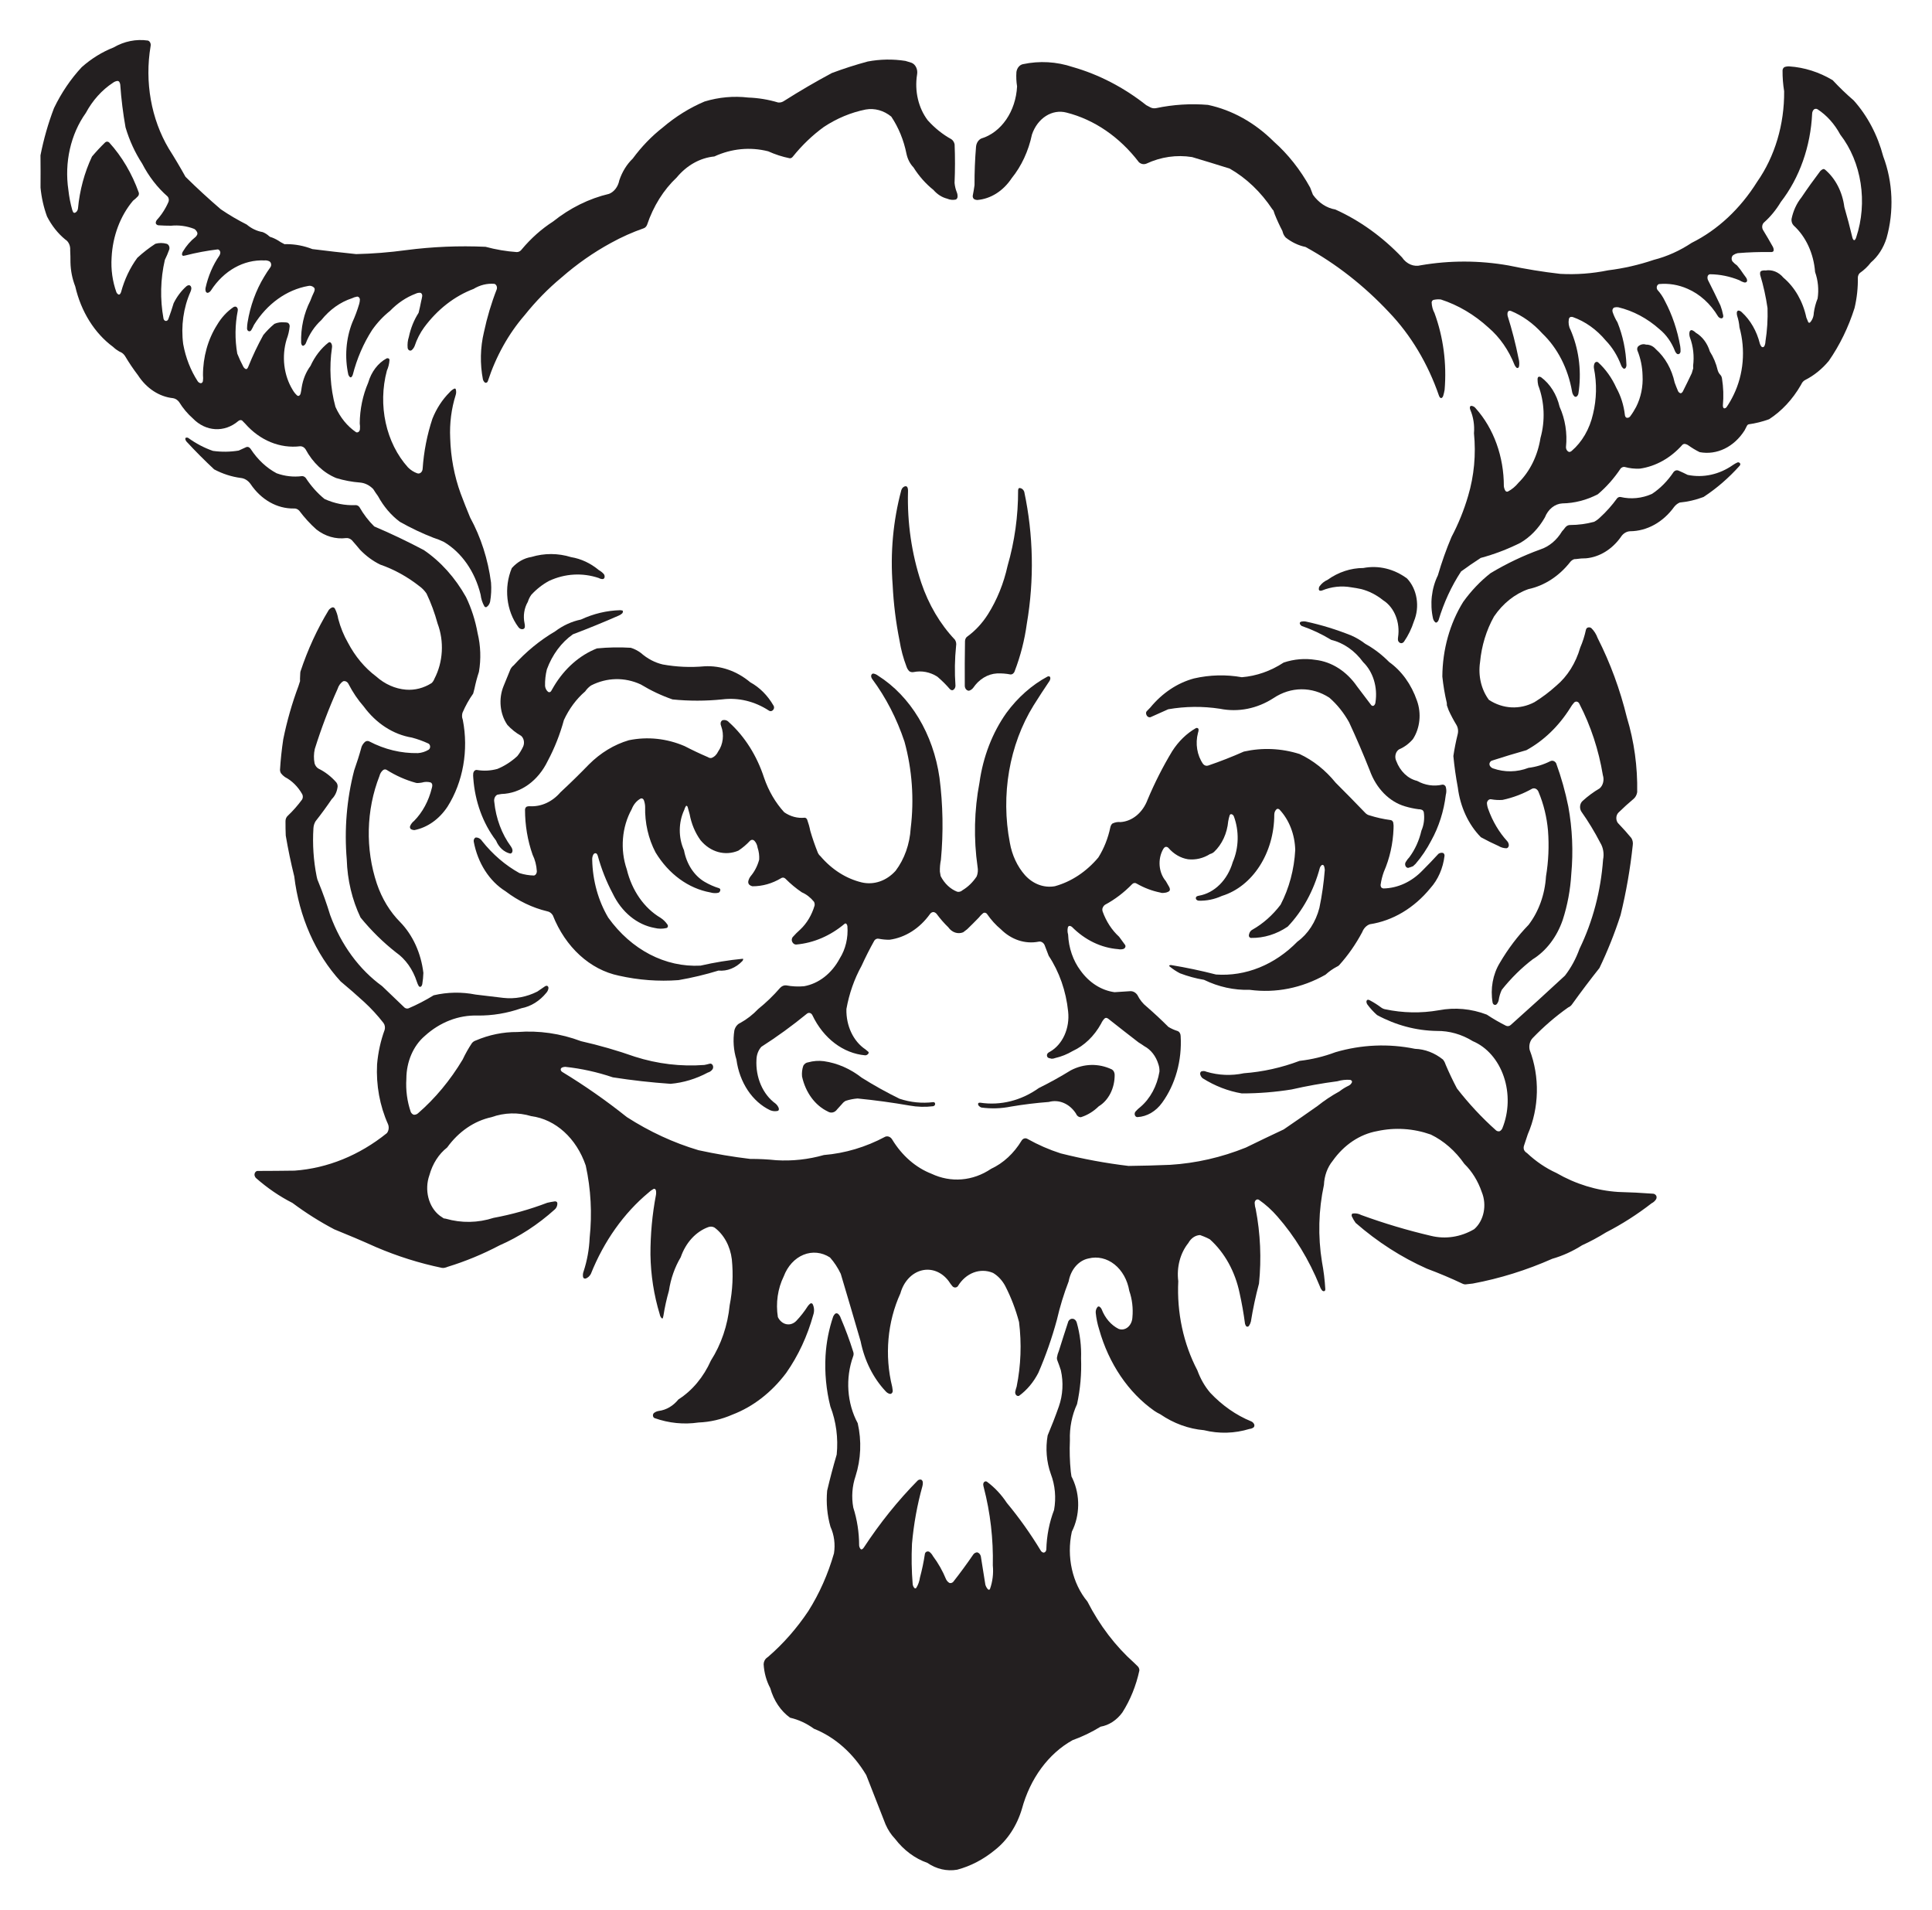
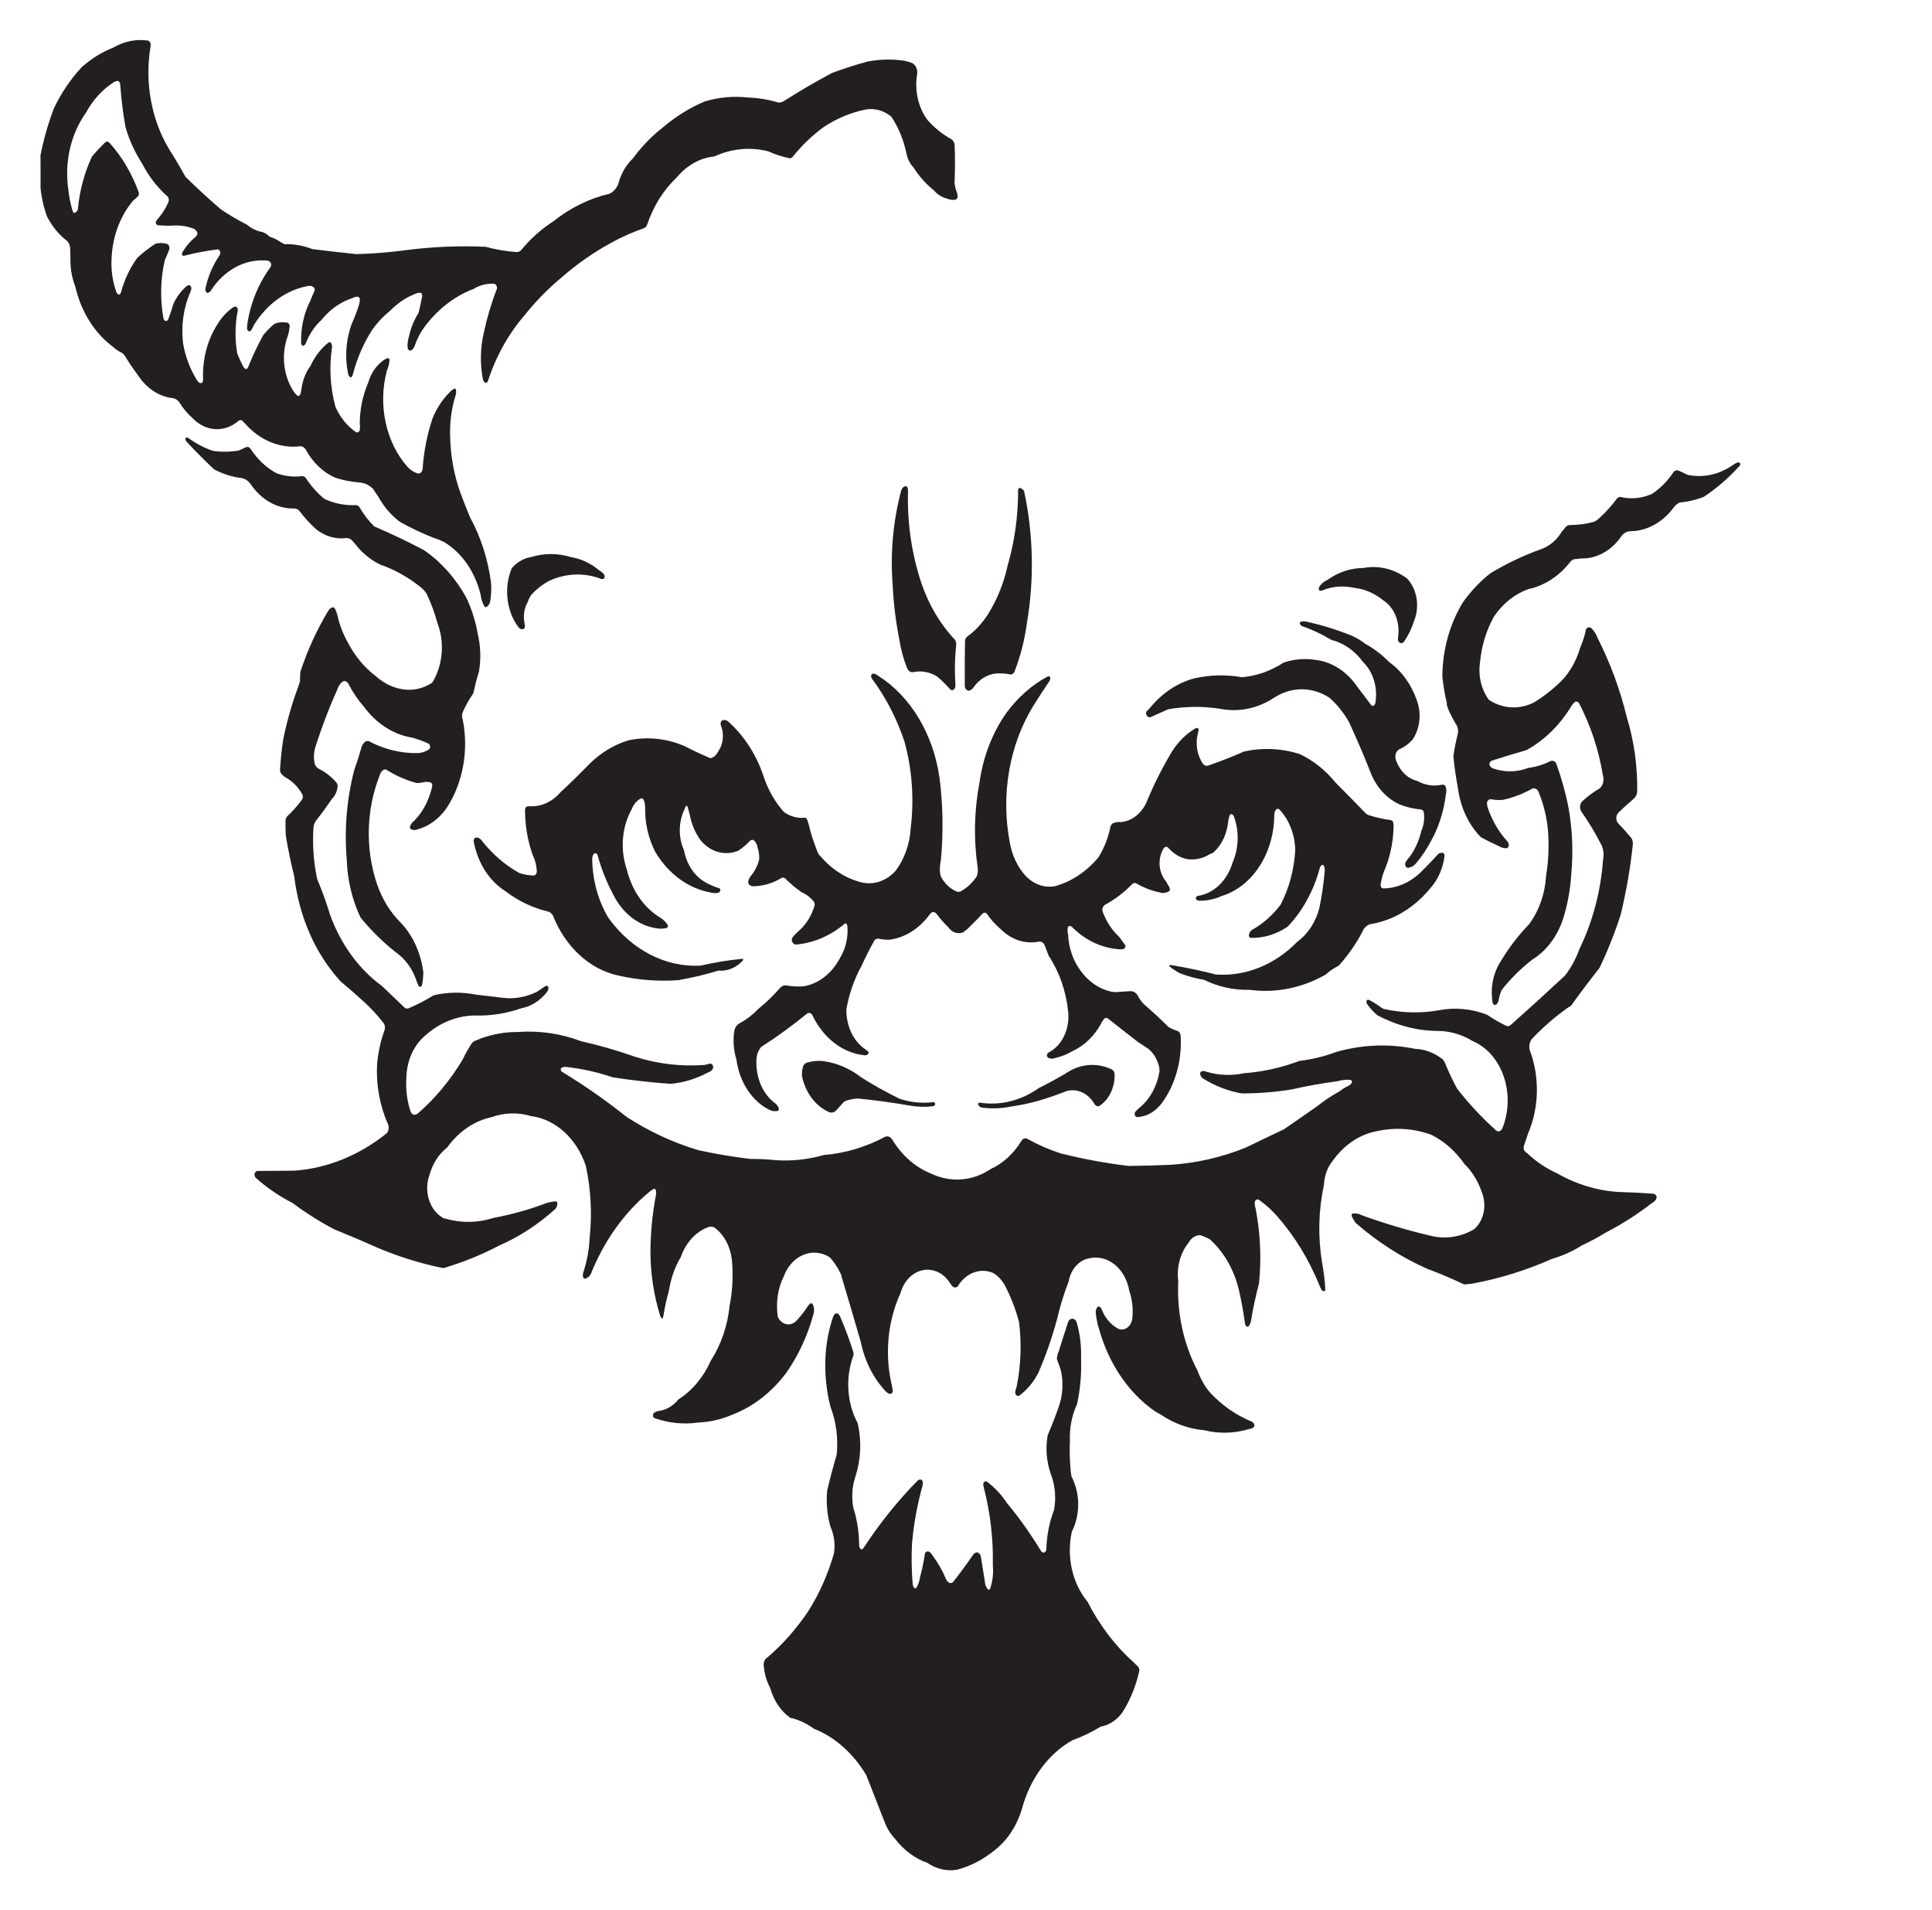
<svg xmlns="http://www.w3.org/2000/svg" version="1.1" id="Layer_1" x="0px" y="0px" viewBox="-9.153 -9.047 436.82 431.821" enable-background="new -9.153 -9.047 436.82 431.821" xml:space="preserve">
  <title>Layer 1</title>
  <g id="g4509">
    <g id="g4511">
      <path id="path4513" fill="#231F20" d="M88.909,112.537L88.909,112.537c-2.61-1.014-5.167-2.223-7.651-3.627    c-1.983-1.473-3.673-3.462-4.951-5.814c-0.376-0.516-0.736-1.05-1.079-1.596c-0.831-0.852-1.863-1.368-2.95-1.467    c-1.831-0.135-3.645-0.477-5.422-1.02c-2.842-1.167-5.278-3.453-6.919-6.492c-0.288-0.447-0.732-0.705-1.201-0.696    c-4.573,0.558-9.124-1.308-12.469-5.121l-0.708-0.717c-0.275-0.126-0.586-0.075-0.825,0.135    c-3.132,2.667-7.361,2.43-10.274-0.579c-1.188-1.044-2.238-2.295-3.119-3.717c-0.356-0.477-0.843-0.786-1.37-0.867    c-3.125-0.327-5.999-2.205-7.932-5.193c-1.044-1.368-2.019-2.814-2.919-4.326c-0.223-0.348-0.511-0.624-0.838-0.813    l-0.486-0.231c-0.237-0.135-0.469-0.285-0.69-0.45c-0.239-0.177-0.466-0.369-0.687-0.579    c-4.186-3.078-7.248-7.968-8.559-13.677c-0.671-1.707-1.039-3.561-1.082-5.448c0.005-0.915-0.016-1.827-0.063-2.736    c0.076-1.008-0.368-1.971-1.116-2.421c-1.663-1.365-3.067-3.138-4.122-5.205c-0.758-2.07-1.254-4.269-1.467-6.519    C0.029,30.931,0.027,28.498,0,26.065c0.723-3.675,1.748-7.257,3.059-10.683C4.732,11.917,6.844,8.8,9.321,6.136    c2.188-1.938,4.617-3.441,7.198-4.452c2.419-1.407,5.122-1.95,7.791-1.56c0.447,0.156,0.706,0.717,0.586,1.26    C23.532,9.46,25.022,17.86,29.006,24.55c1.313,2.073,2.576,4.2,3.782,6.369c2.591,2.556,5.251,5.001,7.979,7.341    c1.894,1.287,3.85,2.439,5.856,3.447c1.077,0.906,2.312,1.491,3.609,1.71c0.551,0.213,1.064,0.543,1.52,0.972    c0.171,0.132,0.364,0.213,0.567,0.237c0.69,0.264,1.357,0.624,1.988,1.065l0.873,0.465l0.448-0.015    c1.984,0.003,3.957,0.381,5.846,1.119c3.296,0.414,6.594,0.792,9.898,1.134c3.765-0.087,7.525-0.387,11.265-0.894    c5.974-0.777,11.985-1.029,17.988-0.756c2.329,0.627,4.694,1.029,7.075,1.194c0.435,0.006,0.85-0.225,1.129-0.63    c2.087-2.493,4.465-4.608,7.058-6.273c3.847-3.072,8.156-5.199,12.682-6.264c1.155-0.465,2.027-1.626,2.303-3.06    c0.647-1.923,1.692-3.615,3.035-4.905c1.99-2.7,4.269-5.064,6.782-7.026c2.913-2.481,6.097-4.461,9.46-5.88    c3.225-0.978,6.565-1.281,9.874-0.894c2.277,0.081,4.54,0.453,6.752,1.116c0.476,0.054,0.952-0.072,1.364-0.36    c3.538-2.244,7.134-4.344,10.787-6.297c2.669-0.999,5.371-1.866,8.1-2.604c2.824-0.534,5.7-0.582,8.535-0.138    c0.452,0.129,0.901,0.267,1.35,0.411c0.944,0.354,1.502,1.53,1.28,2.694c-0.593,3.705,0.3,7.53,2.408,10.311    c1.583,1.764,3.387,3.21,5.347,4.284c0.367,0.249,0.634,0.669,0.736,1.164c0.118,2.898,0.115,5.805-0.013,8.7    c0.065,0.729,0.231,1.437,0.493,2.094c0.152,0.345,0.214,0.738,0.181,1.125c-0.041,0.264-0.195,0.477-0.402,0.561    c-0.652,0.141-1.319,0.069-1.941-0.204c-1.171-0.291-2.246-0.978-3.108-1.977c-1.73-1.377-3.253-3.096-4.507-5.088    c-0.777-0.801-1.33-1.875-1.584-3.072c-0.615-3.078-1.79-5.949-3.438-8.409c-1.697-1.389-3.76-1.962-5.788-1.605    c-3.314,0.663-6.508,1.992-9.458,3.936c-2.582,1.878-4.954,4.152-7.051,6.765c-0.186,0.237-0.452,0.351-0.717,0.309    c-1.644-0.336-3.258-0.861-4.82-1.566c-4.065-1.029-8.286-0.624-12.168,1.167c-3.217,0.312-6.234,1.998-8.516,4.755    c-2.969,2.793-5.278,6.483-6.696,10.695c-0.141,0.357-0.392,0.63-0.7,0.762c-2.556,0.888-5.053,2.001-7.472,3.336    c-3.945,2.148-7.698,4.773-11.204,7.839c-3.004,2.493-5.792,5.346-8.323,8.511c-3.631,4.191-6.468,9.279-8.313,14.922    c-0.066,0.171-0.196,0.291-0.349,0.327c-0.151,0.036-0.309-0.018-0.422-0.147c-0.147-0.156-0.259-0.351-0.327-0.57    c-0.689-3.543-0.611-7.239,0.229-10.734c0.707-3.321,1.673-6.555,2.886-9.654c0.083-0.249,0.073-0.528-0.027-0.768    c-0.1-0.24-0.283-0.414-0.498-0.48c-1.628-0.138-3.257,0.258-4.717,1.149c-4.302,1.626-8.159,4.629-11.165,8.691    c-0.917,1.254-1.648,2.691-2.163,4.245c-0.151,0.348-0.366,0.651-0.627,0.882c-0.176,0.141-0.396,0.168-0.586,0.063    c-0.193-0.102-0.327-0.318-0.356-0.567c-0.076-0.837,0.016-1.683,0.275-2.463c0.415-1.98,1.165-3.837,2.202-5.448    c0.218-0.873,0.41-1.752,0.581-2.64c0.1-0.381,0.181-0.768,0.241-1.164c0.022-0.186-0.027-0.375-0.129-0.513    c-0.103-0.144-0.252-0.222-0.408-0.219c-0.323-0.006-0.642,0.063-0.942,0.21c-2.131,0.804-4.104,2.127-5.798,3.885    c-1.519,1.197-2.886,2.655-4.058,4.326c-1.948,3.024-3.425,6.444-4.365,10.104c-0.061,0.201-0.161,0.375-0.293,0.516    c-0.1,0.096-0.239,0.108-0.349,0.027c-0.158-0.138-0.282-0.324-0.363-0.54c-0.869-3.942-0.552-8.127,0.893-11.811    c0.619-1.362,1.146-2.781,1.577-4.245c0.09-0.327,0.137-0.666,0.139-1.008c-0.056-0.378-0.349-0.636-0.661-0.588    c-0.387,0.066-0.765,0.186-1.124,0.366c-2.637,0.861-5.032,2.565-6.933,4.935c-1.516,1.371-2.725,3.18-3.516,5.259    c-0.123,0.255-0.315,0.447-0.545,0.537c-0.127,0.036-0.259-0.021-0.34-0.144c-0.097-0.153-0.154-0.339-0.165-0.531    c-0.103-3.342,0.622-6.648,2.078-9.492c0.251-0.678,0.532-1.341,0.842-1.986c0.09-0.189,0.142-0.402,0.149-0.618    c-0.002-0.066-0.014-0.126-0.039-0.183c-0.029-0.072-0.07-0.138-0.12-0.192c-0.376-0.354-0.859-0.486-1.325-0.363    c-4.876,0.87-9.273,4.026-12.241,8.787c-0.185,0.414-0.393,0.816-0.623,1.2c-0.139,0.228-0.387,0.318-0.608,0.222    c-0.22-0.099-0.361-0.36-0.344-0.645c0.004-0.456,0.049-0.909,0.124-1.353c0.606-3.72,1.883-7.23,3.736-10.284    c0.442-0.747,0.913-1.464,1.411-2.151c0.146-0.198,0.21-0.465,0.171-0.723c-0.036-0.261-0.173-0.486-0.369-0.606    c-0.358-0.186-0.746-0.261-1.134-0.219c-4.694-0.219-9.188,2.298-12.086,6.771c-0.178,0.273-0.424,0.468-0.705,0.552    c-0.227,0.036-0.444-0.135-0.51-0.396c-0.056-0.219-0.067-0.45-0.029-0.672c0.591-2.703,1.664-5.214,3.146-7.359    c0.12-0.195,0.19-0.426,0.208-0.669c-0.018-0.399-0.291-0.717-0.623-0.717c-2.434,0.291-4.851,0.744-7.243,1.359    l-0.523,0.096c-0.09-0.012-0.173-0.069-0.225-0.159c-0.054-0.09-0.07-0.201-0.049-0.306    c0.032-0.198,0.103-0.384,0.211-0.54c0.776-1.293,1.742-2.403,2.851-3.273c0.153-0.141,0.28-0.321,0.369-0.525    c0.066-0.171,0.063-0.366-0.013-0.531c-0.153-0.324-0.383-0.588-0.658-0.756c-1.69-0.657-3.472-0.903-5.242-0.723    c-0.96,0-1.922-0.033-2.882-0.096c-0.161-0.021-0.312-0.102-0.44-0.225c-0.104-0.102-0.156-0.264-0.136-0.426    c0.036-0.201,0.12-0.39,0.237-0.54c0.789-0.855,1.484-1.833,2.062-2.907c0.212-0.393,0.408-0.798,0.588-1.212    c0.151-0.417,0.063-0.906-0.217-1.209c-2.298-2.004-4.25-4.53-5.749-7.437c-1.609-2.463-2.877-5.223-3.753-8.178    c-0.568-3.189-0.969-6.42-1.195-9.675c-0.027-0.234-0.108-0.453-0.234-0.636c-0.12-0.132-0.279-0.198-0.44-0.18    c-0.347,0.048-0.682,0.189-0.977,0.411c-2.484,1.623-4.597,3.969-6.139,6.831c-3.421,4.785-4.868,11.184-3.936,17.412    c0.169,1.542,0.464,3.06,0.882,4.533l0.195,0.48c0.086,0.105,0.205,0.159,0.327,0.15    c0.399-0.102,0.703-0.492,0.764-0.981c0.387-4.134,1.465-8.136,3.17-11.754c0.956-1.128,1.957-2.199,2.998-3.213    c0.278-0.225,0.642-0.204,0.901,0.048c2.871,3.162,5.152,7.029,6.689,11.343c0.068,0.3-0.015,0.621-0.214,0.819    c-0.34,0.363-0.706,0.696-1.092,0.987c-2.878,3.411-4.607,7.992-4.848,12.855c-0.173,2.694,0.203,5.394,1.096,7.866    c0.093,0.192,0.227,0.345,0.389,0.447c0.122,0.081,0.268,0.069,0.381-0.03c0.117-0.123,0.21-0.282,0.268-0.459    c0.771-2.868,2.026-5.511,3.681-7.767c1.289-1.188,2.657-2.247,4.085-3.174c0.834-0.231,1.704-0.231,2.542,0    c0.224,0.063,0.419,0.24,0.532,0.483c0.115,0.243,0.139,0.534,0.066,0.801c-0.291,0.81-0.625,1.599-0.998,2.355    c-1.003,4.326-1.109,8.886-0.308,13.269c0.059,0.291,0.261,0.504,0.509,0.534c0.244,0.027,0.476-0.138,0.579-0.408    c0.44-1.182,0.839-2.382,1.206-3.6c0.747-1.509,1.74-2.823,2.919-3.858c0.162-0.132,0.352-0.207,0.55-0.213    c0.159,0.012,0.306,0.102,0.408,0.252c0.1,0.15,0.144,0.345,0.124,0.534c-0.029,0.243-0.092,0.477-0.19,0.693    c-1.607,3.618-2.186,7.773-1.654,11.829c0.556,3.075,1.685,5.955,3.294,8.427c0.178,0.246,0.427,0.396,0.695,0.42    c0.227-0.006,0.421-0.201,0.469-0.468c0.065-0.441,0.069-0.891,0.018-1.335c-0.007-4.104,1.109-8.097,3.171-11.355    c0.987-1.674,2.267-3.06,3.75-4.062c0.146-0.075,0.306-0.108,0.467-0.093c0.164,0.045,0.308,0.165,0.396,0.339    c0.09,0.171,0.117,0.381,0.077,0.579c-0.632,3.186-0.668,6.504-0.109,9.711c0.415,1.041,0.886,2.052,1.406,3.024    c0.115,0.186,0.266,0.33,0.442,0.423c0.122,0.069,0.266,0.054,0.376-0.042c0.114-0.126,0.207-0.282,0.268-0.456    c0.996-2.478,2.132-4.866,3.398-7.158c0.769-0.936,1.609-1.782,2.511-2.526c0.712-0.306,1.468-0.42,2.22-0.339    c0.23-0.006,0.459,0.015,0.687,0.063c0.327,0.078,0.556,0.435,0.539,0.837c-0.097,1.023-0.329,2.016-0.688,2.949    c-1.163,3.834-0.655,8.118,1.355,11.4c0.283,0.504,0.637,0.948,1.048,1.305c0.075,0.051,0.161,0.078,0.246,0.078    c0.081,0,0.158-0.03,0.225-0.081c0.146-0.111,0.251-0.282,0.295-0.483c0.102-0.447,0.181-0.903,0.237-1.365    c0.284-1.806,0.972-3.486,1.992-4.854c0.974-2.139,2.373-3.954,4.068-5.28c0.207-0.156,0.478-0.087,0.615,0.159    c0.163,0.27,0.229,0.612,0.178,0.942c-0.669,4.491-0.401,9.111,0.781,13.44c1.075,2.403,2.69,4.389,4.66,5.724    c0.198,0.084,0.418,0.051,0.592-0.093c0.173-0.144,0.278-0.378,0.282-0.63c0.04-0.423,0.025-0.849-0.043-1.266    c0.027-3.207,0.683-6.363,1.911-9.204c0.703-2.451,2.215-4.44,4.173-5.496c0.149-0.054,0.309-0.045,0.456,0.024    c0.12,0.072,0.191,0.225,0.183,0.387c-0.056,0.825-0.256,1.626-0.584,2.352c-2.09,7.8-0.221,16.362,4.784,21.897    c0.615,0.606,1.323,1.056,2.087,1.323c0.273,0.096,0.568,0.039,0.805-0.159c0.234-0.198,0.384-0.513,0.406-0.858    c0.261-3.885,1.009-7.704,2.21-11.322c0.92-2.301,2.243-4.332,3.874-5.958c0.318-0.375,0.696-0.666,1.111-0.855    c0.059-0.018,0.12-0.012,0.176,0.015c0.049,0.024,0.09,0.069,0.115,0.126c0.129,0.423,0.124,0.882-0.011,1.299    c-0.981,3.108-1.403,6.435-1.245,9.753c0.124,4.323,0.928,8.577,2.369,12.537c0.683,1.824,1.399,3.633,2.146,5.424    c2.425,4.437,4.036,9.454,4.721,14.709c0.108,1.44,0.037,2.892-0.21,4.307    c-0.119,0.514-0.408,0.947-0.796,1.201c-0.171,0.091-0.374,0.034-0.493-0.142    c-0.457-0.793-0.75-1.703-0.861-2.659c-1.273-5.218-4.3-9.548-8.34-11.932    C90.432,113.074,89.678,112.774,88.909,112.537" />
-       <path id="path4515" fill="#231F20" d="M319.032,112.324L319.032,112.324c1.542-2.913,2.808-6.03,3.762-9.291    c1.344-4.521,1.794-9.36,1.314-14.133c0.153-1.827-0.135-3.669-0.828-5.307c-0.081-0.186-0.114-0.396-0.096-0.606    c0.027-0.138,0.12-0.249,0.234-0.279h0.201c0.351,0.054,0.669,0.258,0.906,0.573c4.05,4.53,6.351,10.905,6.339,17.58    c0.045,0.375,0.162,0.729,0.345,1.032c0.147,0.195,0.381,0.261,0.585,0.162c0.894-0.471,1.704-1.146,2.385-1.986    c2.589-2.556,4.347-6.138,4.968-10.11c1.098-3.903,0.918-8.172-0.51-11.919c-0.099-0.432-0.147-0.879-0.153-1.329    c-0.009-0.174,0.03-0.345,0.111-0.486l0.15-0.114c0.18-0.024,0.363,0.015,0.525,0.108c2.049,1.509,3.549,3.9,4.203,6.693    c1.26,2.775,1.764,5.958,1.44,9.099c-0.009,0.54,0.306,1.008,0.747,1.113c0.186-0.012,0.369-0.087,0.519-0.222    c2.373-2.022,4.086-4.983,4.848-8.367c0.816-3.351,0.891-6.903,0.216-10.299c-0.069-0.375-0.03-0.768,0.111-1.11    c0.075-0.171,0.207-0.297,0.363-0.348c0.153-0.051,0.318-0.021,0.456,0.078c1.698,1.542,3.102,3.504,4.119,5.757    c1.023,1.839,1.686,3.939,1.938,6.135c0.018,0.249,0.132,0.471,0.306,0.603c0.312,0.126,0.654,0.024,0.882-0.261    c0.501-0.666,0.951-1.386,1.35-2.142c1.086-2.133,1.599-4.623,1.458-7.125c-0.048-1.959-0.444-3.885-1.164-5.646    c-0.108-0.312-0.048-0.669,0.153-0.906c0.513-0.471,1.182-0.627,1.806-0.414c0.816-0.027,1.608,0.339,2.202,1.02    c2.1,1.848,3.609,4.521,4.266,7.566c0.24,0.651,0.492,1.293,0.765,1.926c0.129,0.255,0.336,0.426,0.579,0.477    c0.045,0.003,0.096-0.006,0.138-0.027c0.066-0.03,0.123-0.072,0.174-0.126c0.117-0.108,0.207-0.249,0.27-0.411    c0.66-1.311,1.308-2.634,1.938-3.969l0.333-1.125l-0.03-0.534c0.282-2.187,0.033-4.425-0.723-6.441    c-0.123-0.363-0.159-0.756-0.102-1.14c0.015-0.159,0.087-0.3,0.192-0.393c0.108-0.093,0.237-0.129,0.369-0.096    c0.318,0.123,0.615,0.321,0.87,0.579c1.476,0.861,2.619,2.382,3.183,4.245c0.813,1.269,1.416,2.715,1.776,4.257    c0.117,0.393,0.318,0.741,0.576,1.011l0.189,0.234c0.102,0.183,0.174,0.396,0.201,0.615c0.321,1.995,0.39,4.035,0.201,6.054    c-0.009,0.174,0.018,0.348,0.087,0.501c0.063,0.126,0.177,0.195,0.297,0.183c0.159-0.018,0.312-0.105,0.429-0.243    c0.606-0.885,1.149-1.833,1.626-2.829c2.244-4.611,2.721-10.176,1.308-15.246c-0.066-0.888-0.24-1.758-0.513-2.586    c-0.066-0.222-0.093-0.456-0.084-0.693c-0.009-0.258,0.147-0.48,0.36-0.513c0.291,0.024,0.564,0.162,0.783,0.393    c1.941,1.779,3.363,4.254,4.065,7.071c0.069,0.24,0.177,0.456,0.321,0.636c0.09,0.126,0.225,0.189,0.363,0.18    c0.135-0.012,0.261-0.099,0.339-0.237c0.153-0.324,0.237-0.69,0.246-1.065c0.393-2.481,0.549-5.007,0.468-7.533    c-0.369-2.547-0.921-5.052-1.656-7.485c-0.042-0.201-0.042-0.411-0.003-0.615c0.051-0.15,0.156-0.264,0.285-0.306    c0.3-0.105,0.612-0.138,0.924-0.099c1.482-0.249,2.979,0.354,4.041,1.626c2.568,2.16,4.41,5.361,5.187,9.027    c0.132,0.342,0.273,0.684,0.423,1.017c0.045,0.078,0.114,0.129,0.192,0.147c0.078,0.012,0.159-0.012,0.222-0.069    c0.516-0.552,0.825-1.335,0.846-2.172c0.156-1.125,0.447-2.217,0.864-3.24c0.3-2.019,0.102-4.098-0.573-5.982    c-0.315-4.179-2.073-8.004-4.848-10.524c-0.348-0.354-0.531-0.9-0.48-1.449c0.375-1.845,1.149-3.534,2.244-4.896    c1.374-2.043,2.799-4.032,4.272-5.973c0.171-0.18,0.369-0.321,0.585-0.414c0.156-0.051,0.324-0.018,0.459,0.096    c2.361,1.971,3.945,5.034,4.383,8.469c0.657,2.268,1.26,4.56,1.812,6.87c0.039,0.198,0.12,0.384,0.243,0.525    c0.087,0.099,0.219,0.114,0.321,0.036c0.135-0.15,0.237-0.339,0.297-0.552c2.646-7.941,1.239-17.019-3.6-23.265    c-1.29-2.397-3.054-4.362-5.136-5.718c-0.252-0.144-0.549-0.138-0.795,0.024c-0.243,0.219-0.396,0.555-0.42,0.921    c-0.345,7.47-2.853,14.559-7.083,20.013c-1.065,1.779-2.352,3.348-3.816,4.644c-0.432,0.402-0.525,1.143-0.21,1.68    c0.774,1.266,1.524,2.553,2.253,3.855c0.099,0.201,0.156,0.429,0.162,0.663c0.003,0.165-0.069,0.315-0.186,0.396    c-0.159,0.078-0.336,0.105-0.507,0.084c-2.49-0.042-4.977,0.042-7.464,0.249c-0.345,0.078-0.678,0.222-0.984,0.429    c-0.201,0.15-0.333,0.402-0.363,0.681c-0.03,0.282,0.045,0.564,0.201,0.771c0.312,0.348,0.654,0.648,1.023,0.9    c0.51,0.588,0.984,1.221,1.419,1.896c0.219,0.273,0.426,0.558,0.621,0.852c0.129,0.171,0.21,0.384,0.231,0.612    c0.006,0.174-0.069,0.333-0.192,0.411c-0.147,0.087-0.312,0.108-0.471,0.063c-0.387-0.111-0.759-0.279-1.11-0.504    c-2.124-0.864-4.347-1.32-6.585-1.344c-0.225,0-0.432,0.144-0.546,0.381c-0.093,0.294-0.078,0.624,0.042,0.903    c0.969,1.908,1.914,3.837,2.832,5.787c0.261,0.693,0.468,1.419,0.609,2.16l0.03,0.288c-0.018,0.264-0.207,0.462-0.426,0.447    c-0.288-0.012-0.561-0.168-0.75-0.435c-1.725-2.874-4.128-5.049-6.891-6.243c-2.067-0.915-4.269-1.278-6.462-1.071    c-0.228,0.066-0.414,0.273-0.486,0.546c-0.069,0.276-0.012,0.576,0.147,0.786c0.657,0.72,1.218,1.557,1.665,2.481    c1.659,3.135,2.835,6.609,3.471,10.251c0.06,0.381,0.084,0.771,0.072,1.158c-0.012,0.276-0.168,0.513-0.381,0.597    c-0.222,0.081-0.459-0.009-0.597-0.228c-0.141-0.141-0.249-0.321-0.312-0.531c-0.771-1.953-1.959-3.621-3.444-4.833    c-2.772-2.475-5.967-4.176-9.348-4.983c-0.297-0.045-0.594-0.027-0.882,0.048c-0.171,0.066-0.306,0.21-0.384,0.405    c-0.075,0.192-0.078,0.411-0.015,0.609c0.282,0.837,0.651,1.623,1.101,2.343c1.221,3.033,1.911,6.33,2.034,9.699    c-0.006,0.219-0.069,0.432-0.18,0.606c-0.141,0.195-0.381,0.234-0.561,0.096l-0.171-0.186c-0.138-0.144-0.243-0.333-0.309-0.54    c-0.801-2.133-1.98-4.029-3.45-5.553c-2.088-2.502-4.659-4.332-7.479-5.322c-0.165-0.042-0.33-0.042-0.498-0.006    c-0.195,0.069-0.342,0.264-0.378,0.507c-0.144,0.813-0.015,1.662,0.366,2.358c1.812,4.155,2.487,8.904,1.92,13.554    c-0.024,0.297-0.066,0.597-0.123,0.888c-0.057,0.306-0.225,0.564-0.456,0.705c-0.15,0.06-0.315,0.033-0.444-0.069    c-0.282-0.27-0.474-0.657-0.537-1.089c-0.9-5.202-3.282-9.852-6.732-13.14c-2.052-2.274-4.47-4.005-7.098-5.085    c-0.171-0.06-0.354-0.051-0.522,0.03c-0.123,0.096-0.21,0.249-0.234,0.423c-0.033,0.222-0.027,0.45,0.021,0.669    c0.99,3.135,1.815,6.342,2.466,9.606c0.156,0.531,0.201,1.101,0.135,1.662l-0.063,0.279c-0.048,0.114-0.135,0.201-0.24,0.231    c-0.105,0.03-0.213,0-0.3-0.078c-0.168-0.159-0.309-0.357-0.417-0.582c-1.335-3.375-3.36-6.285-5.883-8.448    c-3.225-2.952-6.891-5.121-10.797-6.381c-0.543-0.063-1.095-0.03-1.638,0.09c-0.231,0.051-0.414,0.282-0.444,0.567    c0.033,0.864,0.258,1.701,0.651,2.421c1.995,5.442,2.781,11.418,2.283,17.343c-0.078,0.465-0.186,0.921-0.321,1.368    c-0.051,0.186-0.159,0.345-0.303,0.444c-0.114,0.075-0.258,0.066-0.369-0.021c-0.12-0.111-0.213-0.258-0.27-0.426    c-2.502-7.272-6.369-13.74-11.298-18.888c-5.654-6.033-12.022-11.01-18.889-14.769c-1.589-0.33-3.106-1.05-4.458-2.115    c-0.259-0.264-0.466-0.597-0.607-0.966l-0.169-0.555c-0.633-1.203-1.209-2.451-1.721-3.735l-0.292-0.855l-0.251-0.297    c-2.592-3.906-5.886-7.05-9.634-9.189c-2.833-0.894-5.675-1.761-8.519-2.607c-3.495-0.558-7.048-0.045-10.335,1.488    c-0.573,0.228-1.202,0.108-1.684-0.327c-4.356-5.7-10.069-9.618-16.348-11.211c-3.26-0.867-6.566,1.227-7.835,4.962    c-0.784,3.723-2.369,7.131-4.589,9.876c-1.915,2.886-4.74,4.668-7.79,4.917c-0.224-0.015-0.445-0.072-0.654-0.168    c-0.246-0.147-0.388-0.468-0.354-0.795c0.157-0.792,0.292-1.587,0.404-2.388c-0.014-2.91,0.101-5.814,0.342-8.709    c0.081-0.825,0.53-1.527,1.17-1.833c4.541-1.365,7.822-6.138,8.108-11.79c-0.175-1.074-0.224-2.172-0.149-3.261    c0.135-0.9,0.719-1.605,1.467-1.758c3.748-0.801,7.595-0.582,11.263,0.642c5.916,1.689,11.544,4.608,16.635,8.628    c0.303,0.162,0.606,0.321,0.909,0.483c0.199,0.105,0.411,0.174,0.629,0.204c0.239,0.03,0.481,0.021,0.717-0.027    c3.858-0.81,7.781-1.053,11.685-0.729c5.472,1.164,10.599,4.02,14.887,8.292c3.224,2.856,6.008,6.378,8.224,10.404    c0.213,0.531,0.419,1.068,0.62,1.608c1.294,1.824,3.095,3.015,5.064,3.342c5.519,2.484,10.626,6.15,15.075,10.815    c1.032,1.527,2.688,2.22,4.278,1.791c6.573-1.125,13.245-1.107,19.815,0.048c3.876,0.819,7.776,1.452,11.691,1.899    c3.612,0.201,7.233-0.069,10.8-0.798c3.498-0.429,6.96-1.221,10.347-2.367c2.997-0.765,5.88-2.061,8.565-3.846    c5.862-2.913,10.971-7.674,14.796-13.788c4.011-5.712,6.183-12.99,6.114-20.487c-0.255-1.56-0.375-3.147-0.36-4.734    c0.03-0.318,0.198-0.594,0.438-0.723c0.354-0.126,0.72-0.18,1.089-0.156c3.405,0.228,6.738,1.287,9.801,3.114    c1.515,1.632,3.108,3.162,4.761,4.584c3.09,3.447,5.391,7.803,6.672,12.642c2.199,5.823,2.466,12.441,0.747,18.492    c-0.699,2.22-1.929,4.131-3.537,5.496c-0.72,0.933-1.557,1.725-2.475,2.355c-0.264,0.231-0.435,0.588-0.471,0.981    c0.039,2.352-0.21,4.701-0.75,6.966c-1.377,4.347-3.345,8.385-5.823,11.952c-1.53,1.836-3.336,3.294-5.322,4.302    c-0.285,0.144-0.534,0.372-0.723,0.66l-0.3,0.546c-1.854,3.198-4.302,5.826-7.146,7.668c-1.512,0.552-3.063,0.936-4.632,1.152    c-0.147,0.036-0.276,0.141-0.36,0.291c-0.171,0.366-0.357,0.723-0.549,1.071c-2.391,3.768-6.288,5.658-10.17,4.926    c-0.927-0.459-1.824-1.002-2.685-1.623c-0.21-0.126-0.435-0.207-0.666-0.237c-0.192-0.009-0.384,0.06-0.54,0.195    c-2.652,2.991-6.021,4.884-9.621,5.397c-1.167,0.057-2.331-0.072-3.468-0.387c-0.315-0.033-0.63,0.09-0.87,0.342    c-1.485,2.226-3.225,4.191-5.163,5.835c-2.541,1.32-5.271,2.025-8.037,2.067c-1.698,0.099-3.213,1.32-3.945,3.18    c-1.404,2.463-3.315,4.44-5.541,5.736c-2.907,1.449-5.907,2.591-8.976,3.416c-1.494,0.968-2.97,1.984-4.422,3.047    c-2.181,3.319-3.9,7.042-5.097,11.028c-0.087,0.205-0.222,0.375-0.39,0.487c-0.123,0.067-0.264,0.052-0.375-0.036    c-0.231-0.212-0.402-0.508-0.486-0.847c-0.735-3.293-0.339-6.809,1.098-9.746    C316.815,118.036,317.841,115.133,319.032,112.324" />
      <path id="path4517" fill="#231F20" d="M110.992,116.854L110.992,116.854c2.951-0.888,6.037-0.875,8.981,0.039    c2.258,0.369,4.412,1.378,6.287,2.945c0.397,0.218,0.766,0.507,1.091,0.863c0.19,0.219,0.254,0.558,0.162,0.856    c-0.074,0.159-0.203,0.268-0.352,0.293c-0.322,0.015-0.642-0.066-0.934-0.237    c-3.701-1.244-7.636-1.018-11.223,0.646c-1.467,0.785-2.824,1.845-4.021,3.138    c-0.341,0.471-0.611,1.015-0.791,1.603c-0.83,1.404-1.103,3.181-0.747,4.853    c0.068,0.26,0.09,0.532,0.07,0.803c-0.017,0.254-0.178,0.461-0.386,0.493    c-0.412,0.116-0.843-0.069-1.102-0.472c-2.712-3.643-3.293-8.927-1.465-13.303    C107.788,117.996,109.336,117.115,110.992,116.854" />
      <path id="path4519" fill="#231F20" d="M296.38,123.718L296.38,123.718c-2.223-0.399-4.487-0.155-6.614,0.711    c-0.167,0.067-0.342,0.081-0.516,0.042c-0.106-0.03-0.19-0.129-0.219-0.257l0.004-0.224    c-0.002-0.179,0.05-0.356,0.149-0.495c0.487-0.662,1.108-1.166,1.802-1.461    c2.455-1.756,5.256-2.683,8.109-2.686c3.421-0.656,6.925,0.184,9.88,2.371c2.295,2.411,2.934,6.407,1.554,9.683    c-0.528,1.655-1.275,3.196-2.217,4.557c-0.174,0.279-0.459,0.422-0.747,0.374c-0.288-0.049-0.531-0.282-0.633-0.611    c-0.033-0.227-0.03-0.459,0.006-0.685c0.531-3.393-0.837-6.804-3.369-8.398c-1.5-1.209-3.174-2.064-4.935-2.523    C297.886,123.953,297.134,123.821,296.38,123.718" />
      <path id="path4521" fill="#231F20" d="M194.224,135.731L194.224,135.731c-0.823-4.112-1.343-8.303-1.55-12.526    c-0.564-7.237,0.102-14.54,1.957-21.455c0.146-0.486,0.511-0.828,0.935-0.882l0.205,0.015    c0.137,0.063,0.244,0.195,0.294,0.36c0.076,0.258,0.104,0.531,0.081,0.801c-0.198,7.044,0.818,14.061,2.985,20.602    c1.667,4.966,4.277,9.387,7.615,12.908c0.267,0.392,0.366,0.914,0.27,1.409    c-0.307,2.969-0.354,5.971-0.141,8.953c0.011,0.527-0.302,0.983-0.732,1.07    c-0.179-0.009-0.356-0.087-0.497-0.223c-0.901-1.045-1.869-2.004-2.894-2.868    c-1.639-1.034-3.513-1.393-5.337-1.022c-0.325,0.067-0.656,0.009-0.948-0.169    c-0.299-0.273-0.527-0.642-0.662-1.063C195.08,139.755,194.551,137.769,194.224,135.731" />
      <path id="path4523" fill="#231F20" d="M214.214,129.819L214.214,129.819c2.062-3.268,3.572-6.997,4.446-10.97    c1.591-5.486,2.396-11.264,2.377-17.081c0.008-0.153,0.056-0.303,0.136-0.423c0.029-0.036,0.067-0.06,0.107-0.069    c0.068-0.012,0.137-0.012,0.204,0c0.412,0.06,0.771,0.375,0.94,0.834c2.079,9.753,2.279,19.954,0.587,29.816    c-0.505,3.703-1.425,7.306-2.736,10.712c-0.146,0.486-0.538,0.802-0.966,0.775    c-1.005-0.194-2.027-0.272-3.046-0.232c-2.106,0.119-4.07,1.315-5.402,3.287    c-0.258,0.312-0.579,0.528-0.934,0.626c-0.252,0-0.495-0.122-0.673-0.337c-0.177-0.219-0.277-0.511-0.273-0.817    c-0.024-3.353-0.006-6.707,0.049-10.058c0.012-0.464,0.235-0.88,0.581-1.081    C211.387,133.499,212.948,131.812,214.214,129.819" />
-       <path id="path4525" fill="#231F20" d="M97.856,166.844L97.856,166.844c-0.046-0.37-0.048-0.748-0.007-1.119    c0.079-0.449,0.417-0.758,0.793-0.727c1.555,0.269,3.137,0.189,4.667-0.234    c1.624-0.663,3.148-1.645,4.509-2.905c0.516-0.65,0.96-1.378,1.321-2.164c0.364-0.836,0.162-1.867-0.473-2.412    c-1.135-0.627-2.182-1.462-3.108-2.473c-1.697-2.461-2.031-5.903-0.854-8.774    c0.512-1.264,1.028-2.528,1.548-3.789c0.19-0.364,0.446-0.674,0.746-0.904c2.798-3.089,5.95-5.672,9.358-7.671    c1.785-1.34,3.767-2.248,5.837-2.672c2.844-1.324,5.854-2.042,8.899-2.116l0.474,0.07    c0.09,0.048,0.14,0.163,0.126,0.281c-0.009,0.066-0.027,0.128-0.052,0.186c-0.031,0.067-0.069,0.129-0.113,0.183    c-0.238,0.22-0.504,0.39-0.789,0.502c-3.423,1.504-6.875,2.914-10.352,4.227c-2.607,1.823-4.67,4.602-5.896,7.934    c-0.3,1.214-0.44,2.482-0.408,3.749c0.061,0.545,0.315,1.03,0.694,1.331c0.23,0.151,0.512,0.082,0.674-0.165    c0.224-0.363,0.442-0.736,0.647-1.117c2.412-4.016,5.815-7.007,9.716-8.541    c2.549-0.25,5.104-0.298,7.659-0.141c0.8,0.247,1.567,0.641,2.271,1.165c1.468,1.296,3.156,2.184,4.941,2.604    c3.123,0.565,6.287,0.704,9.437,0.418c3.688-0.203,7.331,1.068,10.365,3.615    c2.109,1.15,3.923,2.969,5.251,5.266c0.135,0.203,0.164,0.479,0.073,0.716    c-0.1,0.239-0.274,0.417-0.485,0.495c-0.212,0.079-0.44,0.049-0.632-0.081    c-3.218-2.102-6.885-2.985-10.522-2.534c-3.748,0.384-7.515,0.389-11.263,0.012    c-2.477-0.858-4.886-1.994-7.191-3.39c-3.627-1.677-7.649-1.592-11.227,0.233    c-0.51,0.347-0.962,0.802-1.335,1.344c-1.98,1.698-3.621,3.906-4.807,6.466c-0.889,3.26-2.12,6.368-3.66,9.253    c-2.179,4.526-6.143,7.356-10.47,7.472l-0.915,0.157c-0.53,0.258-0.827,0.941-0.701,1.616    c0.376,3.759,1.697,7.29,3.781,10.116c0.155,0.206,0.266,0.455,0.328,0.723l0.007,0.287    c-0.011,0.159-0.071,0.309-0.171,0.415c-0.1,0.105-0.23,0.158-0.364,0.146    c-1.379-0.32-2.556-1.404-3.18-2.93C100.037,177.086,98.225,172.115,97.856,166.844" />
      <path id="path4527" fill="#231F20" d="M308.517,173.225L308.517,173.225c-3.561-1.044-6.51-4.048-7.971-8.117    c-1.458-3.686-3.017-7.314-4.67-10.877c-1.204-2.163-2.718-4.05-4.467-5.57    c-3.946-2.559-8.694-2.525-12.613,0.09c-3.711,2.401-7.973,3.25-12.127,2.414    c-3.882-0.594-7.814-0.556-11.689,0.115c-1.341,0.586-2.678,1.186-4.014,1.796    c-0.239,0.063-0.489-0.006-0.683-0.186c-0.193-0.182-0.309-0.461-0.32-0.755    c0.004-0.149,0.054-0.291,0.142-0.394c0.271-0.298,0.548-0.586,0.834-0.861c2.706-3.285,6.13-5.562,9.872-6.567    c3.566-0.819,7.221-0.912,10.813-0.275c3.312-0.269,6.537-1.399,9.455-3.314    c2.348-0.786,4.804-0.992,7.222-0.605c3.656,0.427,7.025,2.582,9.375,5.998c1.073,1.393,2.138,2.798,3.191,4.213    c0.162,0.201,0.414,0.246,0.618,0.114c0.204-0.171,0.33-0.442,0.354-0.741c0.528-3.413-0.54-6.901-2.781-9.07    c-1.888-2.591-4.424-4.363-7.221-5.042c-2.123-1.293-4.34-2.338-6.623-3.12    c-0.182-0.089-0.336-0.244-0.443-0.442c-0.068-0.131-0.056-0.302,0.029-0.417l0.176-0.118    c0.357-0.09,0.725-0.108,1.087-0.05c3.496,0.752,6.944,1.809,10.317,3.165c1.107,0.486,2.17,1.116,3.166,1.881    c1.945,1.075,3.76,2.462,5.401,4.124c2.814,2.006,5.016,5.065,6.27,8.716c1.05,2.881,0.702,6.232-0.915,8.706    c-0.891,1.03-1.953,1.817-3.12,2.305c-0.381,0.234-0.666,0.647-0.789,1.141c-0.123,0.496-0.072,1.03,0.141,1.479    c0.876,2.333,2.628,4.014,4.71,4.507c1.785,1.001,3.786,1.296,5.718,0.853c0.273-0.028,0.537,0.11,0.711,0.363    l0.096,0.281c0.129,0.544,0.12,1.119-0.027,1.655c-0.447,3.706-1.572,7.242-3.297,10.349    c-0.999,1.919-2.187,3.684-3.537,5.252l-0.579,0.539c-0.36,0.149-0.726,0.275-1.095,0.375    c-0.267,0.004-0.51-0.179-0.624-0.47c-0.117-0.291-0.081-0.636,0.09-0.884c0.231-0.39,0.501-0.745,0.804-1.062    c1.275-1.715,2.208-3.765,2.721-5.99c0.561-1.277,0.75-2.744,0.54-4.167c-0.06-0.273-0.237-0.486-0.462-0.561    c-0.234-0.093-0.483-0.134-0.732-0.124C310.542,173.745,309.522,173.527,308.517,173.225" />
      <path id="path4529" fill="#231F20" d="M177.124,230.831L177.124,230.831c3.052,0.437,5.978,1.715,8.559,3.736    c2.783,1.745,5.636,3.333,8.543,4.753c2.487,0.829,5.08,1.085,7.646,0.766c0.138-0.007,0.273,0.067,0.361,0.198    c0.047,0.11,0.056,0.239,0.025,0.356c-0.033,0.117-0.101,0.214-0.193,0.268l-0.224,0.103    c-1.784,0.221-3.585,0.171-5.357-0.151c-3.9-0.679-7.815-1.212-11.742-1.598c-0.902,0.071-1.797,0.248-2.668,0.526    c-0.314,0.156-0.595,0.39-0.826,0.69c-0.371,0.412-0.745,0.825-1.12,1.233    c-0.523,0.748-1.405,0.953-2.12,0.493c-2.877-1.365-5.039-4.307-5.823-7.92    c-0.076-0.827,0.022-1.665,0.289-2.429c0.254-0.442,0.658-0.722,1.102-0.766    C174.738,230.766,175.937,230.679,177.124,230.831" />
-       <path id="path4531" fill="#231F20" d="M219.414,241.095L219.414,241.095c-2.215,0.447-4.472,0.518-6.703,0.209    c-0.199-0.08-0.384-0.206-0.548-0.367c-0.096-0.097-0.159-0.232-0.178-0.381    c-0.017-0.118,0.033-0.236,0.121-0.287c0.125-0.056,0.26-0.073,0.392-0.05    c4.588,0.685,9.234-0.478,13.22-3.312c2.454-1.213,4.864-2.548,7.226-4.003c2.953-1.554,6.294-1.63,9.293-0.209    c0.379,0.222,0.622,0.681,0.633,1.188c0.036,3.027-1.368,5.809-3.608,7.156c-1.177,1.157-2.546,1.992-4.016,2.452    c-0.47,0.027-0.908-0.289-1.113-0.804c-1.452-2.254-3.856-3.282-6.157-2.639    C225.11,240.268,222.256,240.617,219.414,241.095" />
+       <path id="path4531" fill="#231F20" d="M219.414,241.095L219.414,241.095c-2.215,0.447-4.472,0.518-6.703,0.209    c-0.199-0.08-0.384-0.206-0.548-0.367c-0.096-0.097-0.159-0.232-0.178-0.381    c-0.017-0.118,0.033-0.236,0.121-0.287c0.125-0.056,0.26-0.073,0.392-0.05    c4.588,0.685,9.234-0.478,13.22-3.312c2.454-1.213,4.864-2.548,7.226-4.003c2.953-1.554,6.294-1.63,9.293-0.209    c0.379,0.222,0.622,0.681,0.633,1.188c0.036,3.027-1.368,5.809-3.608,7.156c-0.47,0.027-0.908-0.289-1.113-0.804c-1.452-2.254-3.856-3.282-6.157-2.639    C225.11,240.268,222.256,240.617,219.414,241.095" />
      <path id="path4533" fill="#231F20" d="M248.258,226.578L248.258,226.578c-2.233-1.719-4.454-3.454-6.669-5.208    c-0.168-0.163-0.366-0.275-0.575-0.328c-0.176-0.013-0.347,0.057-0.481,0.196    c-0.294,0.312-0.539,0.682-0.725,1.098c-1.556,2.824-3.803,4.99-6.426,6.198c-1.248,0.737-2.574,1.269-3.938,1.581    c-0.269,0.11-0.549,0.164-0.83,0.164l-0.27-0.074c-0.186-0.019-0.368-0.075-0.538-0.17    c-0.136-0.097-0.226-0.267-0.242-0.457c-0.018-0.192,0.041-0.38,0.157-0.513c0.135-0.156,0.299-0.272,0.478-0.345    c2.889-1.617,4.57-5.321,4.15-9.138c-0.475-4.604-1.998-8.955-4.394-12.573c-0.318-0.81-0.629-1.625-0.935-2.442    c-0.275-0.575-0.823-0.874-1.362-0.747c-3.04,0.583-6.14-0.439-8.517-2.807    c-1.154-0.957-2.194-2.104-3.09-3.404c-0.221-0.342-0.617-0.44-0.931-0.228    c-0.355,0.285-0.681,0.62-0.968,0.998c-0.86,0.889-1.733,1.764-2.618,2.617l-0.914,0.7    c-1.204,0.484-2.535,0.04-3.361-1.127c-0.944-0.914-1.823-1.922-2.628-3.014    c-0.202-0.25-0.469-0.408-0.756-0.436c-0.291,0.015-0.562,0.175-0.754,0.444c-2.339,3.26-5.606,5.335-9.151,5.817    c-0.814,0.007-1.627-0.069-2.433-0.225c-0.37-0.09-0.754,0.065-1.002,0.412    c-1.035,1.849-1.999,3.756-2.892,5.71c-1.638,2.964-2.799,6.273-3.422,9.758    c-0.102,3.778,1.559,7.307,4.298,9.127c0.226,0.176,0.451,0.362,0.669,0.558    c0.042,0.049,0.066,0.116,0.063,0.188c-0.002,0.082-0.029,0.161-0.074,0.222    c-0.183,0.247-0.444,0.384-0.72,0.376c-4.971-0.441-9.438-3.832-11.925-9.059    c-0.122-0.258-0.326-0.442-0.564-0.506c-0.237-0.065-0.487-0.002-0.687,0.165    c-3.316,2.713-6.751,5.209-10.291,7.474c-0.676,0.742-1.075,1.784-1.106,2.888    c-0.23,4.035,1.44,7.887,4.314,9.953c0.289,0.244,0.527,0.566,0.692,0.942    c0.059,0.141,0.075,0.299,0.047,0.452c-0.036,0.124-0.123,0.219-0.231,0.252c-0.579,0.135-1.175,0.082-1.731-0.15    c-4.03-1.917-6.927-6.264-7.619-11.435c-0.658-2.106-0.819-4.39-0.471-6.601    c0.196-0.797,0.695-1.429,1.345-1.699c1.475-0.812,2.844-1.877,4.067-3.164c1.76-1.412,3.415-3.011,4.946-4.773    c0.374-0.401,0.867-0.6,1.365-0.55c1.328,0.25,2.677,0.317,4.02,0.197c3.32-0.584,6.266-2.875,8.084-6.285    c1.317-2.084,1.935-4.695,1.73-7.307c-0.026-0.196-0.108-0.376-0.227-0.51    c-0.05-0.058-0.113-0.088-0.181-0.091c-0.078-0.001-0.156,0.023-0.221,0.075    c-3.22,2.709-6.983,4.329-10.894,4.686c-0.474,0.047-0.907-0.316-1.041-0.866    c-0.045-0.294,0.028-0.597,0.197-0.817c0.537-0.608,1.107-1.178,1.703-1.703c1.49-1.398,2.616-3.284,3.246-5.43    c0.046-0.295-0.004-0.599-0.138-0.851c-0.77-0.952-1.708-1.681-2.746-2.131    c-1.327-0.896-2.581-1.941-3.745-3.115c-0.286-0.26-0.672-0.285-0.976-0.063    c-2.003,1.198-4.207,1.817-6.438,1.81c-0.237-0.043-0.462-0.148-0.662-0.302    c-0.237-0.181-0.35-0.524-0.284-0.853c0.103-0.425,0.289-0.816,0.543-1.135    c0.879-1.041,1.538-2.323,1.918-3.738c0.054-0.915-0.068-1.837-0.356-2.687c-0.087-0.619-0.35-1.18-0.742-1.587    c-0.28-0.266-0.674-0.266-0.954-0.002c-0.813,0.872-1.705,1.627-2.659,2.252    c-2.99,1.263-6.316,0.342-8.557-2.369c-1.214-1.679-2.059-3.702-2.458-5.881    c-0.147-0.55-0.298-1.099-0.455-1.646c-0.043-0.106-0.117-0.189-0.205-0.237    c-0.059-0.03-0.127-0.012-0.169,0.045c-0.171,0.255-0.3,0.55-0.383,0.863c-1.33,2.824-1.355,6.281-0.062,9.132    c0.571,3.107,2.277,5.728,4.637,7.127c1.065,0.626,2.181,1.118,3.329,1.467c0.08,0.036,0.148,0.1,0.199,0.18    c0.039,0.062,0.056,0.138,0.049,0.214c-0.026,0.307-0.21,0.56-0.457,0.629    c-0.596,0.125-1.206,0.098-1.794-0.08c-4.964-0.895-9.426-4.152-12.395-9.047    c-1.622-3.082-2.442-6.681-2.354-10.329c-0.016-0.497-0.11-0.983-0.273-1.437    c-0.115-0.342-0.422-0.524-0.716-0.424c-0.904,0.476-1.635,1.338-2.05,2.423    c-2.235,4.022-2.65,9.131-1.109,13.602c1.156,4.783,3.923,8.753,7.624,10.94    c0.613,0.389,1.154,0.925,1.595,1.57c0.123,0.199,0.102,0.478-0.049,0.647l-0.205,0.105    c-0.881,0.202-1.785,0.195-2.664-0.023c-3.986-0.714-7.482-3.588-9.498-7.812    c-1.411-2.652-2.541-5.507-3.363-8.5c-0.049-0.184-0.14-0.35-0.259-0.479    c-0.128-0.095-0.281-0.123-0.424-0.077c-0.144,0.045-0.267,0.157-0.342,0.313    c-0.178,0.353-0.259,0.764-0.234,1.177c0.102,4.688,1.365,9.231,3.622,13.042    c5.225,7.28,12.909,11.276,20.868,10.856c3.164-0.726,6.357-1.246,9.565-1.555    c0.028,0.004,0.052,0.022,0.067,0.047c0.014,0.028,0.019,0.059,0.012,0.09    c-0.029,0.146-0.096,0.28-0.186,0.382c-1.488,1.561-3.435,2.335-5.396,2.154    c-2.979,0.913-5.997,1.632-9.04,2.156c-4.508,0.336-9.032-0.004-13.473-1.004    c-6.522-1.346-12.095-6.438-14.951-13.658c-0.304-0.487-0.752-0.809-1.253-0.893    c-3.349-0.798-6.551-2.336-9.441-4.537c-3.646-2.271-6.275-6.377-7.18-11.215    c-0.072-0.409,0.129-0.815,0.461-0.933c0.554-0.021,1.086,0.279,1.429,0.806    c2.412,3.034,5.273,5.486,8.438,7.236c1.079,0.346,2.19,0.532,3.306,0.553c0.39-0.1,0.656-0.532,0.627-1.012    c-0.075-1.304-0.403-2.569-0.954-3.692c-1.129-3.212-1.71-6.664-1.712-10.154    c0.002-0.305,0.151-0.584,0.381-0.711c0.213-0.075,0.435-0.109,0.657-0.096c2.585,0.162,5.112-0.978,6.977-3.151    c2.19-2.031,4.333-4.127,6.432-6.292c2.63-2.63,5.716-4.501,9.029-5.474    c4.228-0.864,8.566-0.404,12.607,1.33c1.737,0.901,3.497,1.733,5.276,2.494    c0.247,0.172,0.532,0.237,0.813,0.181c0.64-0.238,1.179-0.766,1.506-1.473c1.111-1.58,1.378-3.791,0.681-5.687    c-0.091-0.193-0.14-0.414-0.14-0.637c0-0.41,0.266-0.748,0.602-0.764c0.479-0.089,0.966,0.102,1.312,0.51    c3.558,3.21,6.301,7.555,7.923,12.552c1.022,2.964,2.572,5.617,4.544,7.771c1.406,0.975,3.023,1.406,4.637,1.236    c0.239,0.013,0.454,0.18,0.558,0.442c0.298,0.816,0.533,1.662,0.701,2.53c0.487,1.667,1.05,3.299,1.688,4.889    c0.142,0.333,0.349,0.617,0.605,0.831c2.575,3.023,5.817,5.084,9.334,5.931c2.756,0.641,5.602-0.334,7.669-2.629    c1.993-2.64,3.192-6.016,3.405-9.582c0.811-6.579,0.332-13.297-1.403-19.608    c-1.736-5.209-4.213-10.008-7.317-14.183c-0.111-0.156-0.186-0.344-0.218-0.547    c-0.021-0.182,0.033-0.367,0.144-0.496c0.111-0.129,0.266-0.185,0.417-0.151c0.352,0.068,0.687,0.223,0.987,0.456    c7.358,4.65,12.502,13.192,13.906,23.093c0.789,6.135,0.895,12.367,0.318,18.535    c-0.179,0.877-0.259,1.779-0.232,2.679l0.173,1.008c0.866,1.684,2.197,2.939,3.757,3.538    c0.423,0.087,0.859-0.041,1.199-0.356c1.238-0.738,2.325-1.798,3.186-3.102c0.272-0.674,0.344-1.439,0.205-2.171    c-0.911-6.325-0.762-12.806,0.436-19.062c0.808-5.823,2.914-11.268,6.092-15.749    c2.579-3.507,5.752-6.306,9.299-8.21c0.14-0.07,0.293-0.074,0.435-0.013c0.113,0.06,0.188,0.193,0.194,0.342    c0,0.21-0.048,0.416-0.141,0.594c-1.247,1.846-2.465,3.717-3.655,5.614c-5.489,8.883-7.45,20.246-5.359,31.045    c0.493,2.806,1.69,5.36,3.422,7.32c1.829,2.02,4.314,2.938,6.763,2.497c3.708-1.023,7.107-3.272,9.821-6.495    c1.275-2.033,2.198-4.358,2.714-6.833c0.07-0.322,0.221-0.609,0.433-0.82c0.588-0.302,1.228-0.422,1.865-0.348    c2.671-0.175,5.038-2.14,6.135-5.093c1.606-3.821,3.465-7.482,5.558-10.943    c1.424-2.224,3.26-4.008,5.361-5.207c0.135-0.065,0.286-0.061,0.417,0.011c0.115,0.076,0.186,0.22,0.184,0.38    c-0.012,0.234-0.058,0.466-0.137,0.683c-0.647,2.429-0.211,5.093,1.157,7.038    c0.306,0.361,0.745,0.493,1.156,0.349c2.717-0.928,5.403-1.982,8.056-3.156    c4.185-0.938,8.486-0.749,12.605,0.554c3.069,1.43,5.848,3.641,8.15,6.482c2.267,2.259,4.515,4.547,6.742,6.868    c0.254,0.253,0.557,0.427,0.878,0.504c1.575,0.502,3.183,0.859,4.803,1.072c0.273,0.028,0.507,0.246,0.6,0.557    c0.084,0.446,0.105,0.907,0.066,1.361c-0.12,3.418-0.867,6.763-2.193,9.787c-0.336,0.926-0.582,1.897-0.726,2.894    c-0.024,0.252,0.048,0.503,0.198,0.682c0.141,0.111,0.303,0.172,0.471,0.178c3.225-0.07,6.327-1.499,8.775-4.04    c1.233-1.228,2.442-2.489,3.624-3.783c0.312-0.22,0.678-0.294,1.032-0.208c0.225,0.096,0.369,0.363,0.348,0.649    c-0.336,2.81-1.467,5.392-3.195,7.31c-3.678,4.502-8.499,7.379-13.695,8.165c-0.758,0.265-1.385,0.913-1.72,1.78    c-1.467,2.757-3.224,5.272-5.227,7.482c-0.148,0.149-0.317,0.261-0.5,0.328    c-0.913,0.48-1.775,1.086-2.571,1.812c-5.341,3.027-11.272,4.21-17.135,3.422    c-3.538,0.106-7.055-0.663-10.338-2.264c-1.839-0.306-3.654-0.799-5.425-1.471    c-0.836-0.427-1.633-0.954-2.38-1.574c-0.034-0.036-0.054-0.089-0.054-0.142c0.001-0.042,0.022-0.082,0.056-0.095    c0.131-0.059,0.277-0.074,0.415-0.046c3.387,0.559,6.752,1.268,10.096,2.128    c6.7,0.473,13.296-2.188,18.419-7.437c2.372-1.718,4.14-4.436,4.962-7.629c0.586-2.815,0.994-5.68,1.22-8.569    c-0.015-0.224-0.049-0.442-0.103-0.658l-0.089-0.268c-0.055-0.111-0.146-0.188-0.252-0.214    c-0.106-0.023-0.213,0.007-0.299,0.084c-0.164,0.145-0.293,0.34-0.372,0.566    c-1.373,5.152-3.886,9.749-7.264,13.297c-2.527,1.721-5.388,2.604-8.289,2.557c-0.196,0-0.374-0.13-0.466-0.341    c-0.049-0.157-0.045-0.333,0.015-0.49c0.1-0.461,0.371-0.837,0.736-1.018c2.415-1.363,4.585-3.284,6.39-5.658    c1.936-3.723,3.074-7.971,3.31-12.361c-0.086-3.503-1.368-6.806-3.54-9.125    c-0.169-0.172-0.4-0.229-0.612-0.148c-0.358,0.269-0.579,0.743-0.584,1.254    c-0.015,8.685-4.89,16.256-11.845,18.396c-1.691,0.775-3.49,1.139-5.297,1.075    c-0.169-0.026-0.328-0.104-0.463-0.231c-0.093-0.089-0.143-0.228-0.134-0.37    c0.007-0.142,0.071-0.273,0.172-0.344c0.163-0.098,0.342-0.16,0.523-0.179c3.524-0.612,6.472-3.54,7.655-7.602    c1.391-3.227,1.479-7.049,0.239-10.365c-0.123-0.274-0.356-0.456-0.617-0.473    c-0.149,0.012-0.279,0.125-0.332,0.294c-0.132,0.427-0.238,0.865-0.315,1.31    c-0.248,2.743-1.406,5.248-3.208,6.94c-0.269,0.231-0.578,0.392-0.902,0.471    c-1.527,0.967-3.253,1.377-4.97,1.187c-1.676-0.264-3.239-1.173-4.46-2.59    c-0.203-0.205-0.478-0.272-0.73-0.177c-0.18,0.102-0.333,0.267-0.436,0.476    c-1.289,2.262-1.036,5.319,0.598,7.228c0.253,0.433,0.505,0.869,0.751,1.309    c0.108,0.172,0.169,0.38,0.173,0.593c-0.009,0.181-0.101,0.342-0.235,0.423    c-0.33,0.199-0.692,0.309-1.058,0.32c-0.298,0.066-0.605,0.045-0.894-0.061    c-1.835-0.369-3.621-1.043-5.304-2.007c-0.323-0.231-0.729-0.196-1.023,0.086c-1.859,1.921-3.939,3.503-6.175,4.694    c-0.276,0.201-0.483,0.517-0.581,0.887c-0.027,0.207-0.009,0.418,0.054,0.613    c0.813,2.266,2.098,4.236,3.731,5.72c0.464,0.618,0.922,1.242,1.371,1.874c0.046,0.084,0.068,0.183,0.067,0.283    c-0.001,0.1-0.029,0.197-0.079,0.274c-0.098,0.171-0.247,0.288-0.413,0.335    c-0.375,0.104-0.766,0.116-1.146,0.037c-3.848-0.288-7.521-2.056-10.481-5.047    c-0.143-0.109-0.304-0.181-0.472-0.205c-0.193-0.026-0.374,0.116-0.433,0.34    c-0.123,0.524-0.103,1.08,0.053,1.592c0.127,3.038,1.123,5.926,2.817,8.175c1.963,2.732,4.706,4.472,7.679,4.875    c1.198-0.069,2.396-0.146,3.592-0.232c0.609-0.015,1.191,0.306,1.581,0.874c0.523,1.054,1.237,1.95,2.087,2.621    c1.685,1.46,3.328,2.991,4.925,4.587c0.661,0.398,1.355,0.707,2.067,0.926c0.414,0.152,0.696,0.612,0.698,1.135    c0.329,5.494-1.177,10.921-4.179,15.06c-1.414,1.969-3.431,3.146-5.584,3.266    c-0.261,0.019-0.503-0.175-0.596-0.469c-0.091-0.298-0.013-0.633,0.193-0.827    c0.326-0.371,0.682-0.703,1.06-0.989c2.23-1.895,3.772-4.755,4.312-7.986c0.026-0.572-0.054-1.145-0.238-1.673    c-0.551-1.826-1.694-3.296-3.165-4.077C249.152,227.142,248.708,226.851,248.258,226.578" />
      <path id="path4535" fill="#231F20" d="M253.181,310.644L253.181,310.644c3.031,2.073,6.404,3.304,9.876,3.601    c3.41,0.846,6.929,0.748,10.303-0.286c0.312-0.027,0.614-0.135,0.887-0.317c0.196-0.154,0.27-0.456,0.176-0.715    c-0.156-0.328-0.41-0.577-0.71-0.685c-3.394-1.392-6.526-3.579-9.221-6.436    c-1.239-1.445-2.231-3.17-2.919-5.077c-3.156-6.007-4.669-13.062-4.323-20.165    c-0.402-3.155,0.443-6.358,2.286-8.643c0.591-1.077,1.575-1.741,2.642-1.785c0.3,0.1,0.596,0.213,0.888,0.34    c0.45,0.178,0.892,0.386,1.322,0.621c3.347,2.993,5.727,7.3,6.735,12.184c0.506,2.272,0.91,4.577,1.216,6.902    c0.056,0.221,0.154,0.422,0.286,0.586c0.198,0.142,0.451,0.098,0.607-0.103c0.198-0.286,0.347-0.618,0.436-0.975    c0.469-2.906,1.08-5.776,1.834-8.594c0.572-5.611,0.322-11.299-0.737-16.805    c-0.138-0.439-0.221-0.903-0.241-1.372c-0.015-0.292,0.108-0.571,0.314-0.722    c0.206-0.155,0.467-0.157,0.675-0.008c1.504,1.045,2.899,2.306,4.152,3.756c3.922,4.47,7.147,9.756,9.523,15.608    c0.119,0.382,0.3,0.736,0.53,1.037c0.14,0.201,0.363,0.282,0.571,0.215c0.057-0.02,0.106-0.065,0.137-0.123    c0.043-0.084,0.068-0.184,0.07-0.283c-0.118-2.087-0.373-4.161-0.756-6.202    c-0.935-5.764-0.784-11.71,0.443-17.394c0.083-2.044,0.784-3.979,1.974-5.436    c2.573-3.639,6.149-6.027,10.061-6.727c4.041-0.881,8.19-0.615,12.129,0.776c2.943,1.423,5.55,3.704,7.593,6.637    c1.728,1.688,3.081,3.876,3.93,6.362c1.206,2.925,0.486,6.473-1.704,8.385c-3.042,1.791-6.489,2.323-9.804,1.508    c-5.31-1.241-10.566-2.81-15.742-4.699c-0.617-0.328-1.294-0.443-1.958-0.335    c-0.088,0.029-0.159,0.11-0.189,0.214c-0.039,0.13-0.036,0.275,0.008,0.403    c0.244,0.533,0.534,1.035,0.866,1.492c4.958,4.322,10.379,7.802,16.118,10.35c2.739,1.021,5.451,2.164,8.124,3.431    c0.285,0.125,0.591,0.157,0.891,0.09c0.453-0.039,0.906-0.09,1.353-0.153c6.135-1.147,12.156-3.025,17.985-5.604    c2.337-0.669,4.599-1.694,6.729-3.049c1.848-0.844,3.651-1.813,5.409-2.907c3.585-1.842,7.041-4.048,10.323-6.593    c0.366-0.177,0.693-0.459,0.948-0.823c0.18-0.233,0.219-0.577,0.102-0.86c-0.159-0.269-0.405-0.442-0.678-0.472    c-2.646-0.199-5.301-0.332-7.953-0.4c-4.845-0.312-9.591-1.772-13.968-4.297c-2.391-1.087-4.629-2.605-6.645-4.505    c-0.276-0.148-0.507-0.395-0.663-0.707c-0.108-0.307-0.111-0.655-0.003-0.96c0.288-0.86,0.573-1.719,0.858-2.582    c2.586-5.931,2.739-12.979,0.417-19.07c-0.21-0.968,0.048-1.997,0.672-2.656c2.502-2.602,5.199-4.924,8.049-6.936    c0.366-0.146,0.687-0.416,0.924-0.78c1.989-2.768,4.035-5.479,6.135-8.125c1.842-3.836,3.438-7.834,4.776-11.966    c1.266-5.17,2.187-10.453,2.757-15.802c0.09-0.568-0.027-1.157-0.318-1.616c-0.912-1.103-1.86-2.164-2.838-3.182    c-0.342-0.294-0.549-0.762-0.561-1.268c-0.015-0.504,0.168-0.989,0.492-1.308c1.116-1.093,2.265-2.136,3.45-3.128    c0.405-0.356,0.681-0.886,0.777-1.481c0.105-5.756-0.684-11.487-2.331-16.889c-1.539-6.308-3.762-12.342-6.609-17.946    c-0.318-0.881-0.81-1.653-1.431-2.252c-0.213-0.154-0.465-0.206-0.708-0.148c-0.24,0.037-0.441,0.24-0.51,0.52    c-0.3,1.399-0.732,2.753-1.29,4.032c-1.005,3.496-2.901,6.516-5.415,8.622c-1.554,1.407-3.204,2.648-4.929,3.712    c-3.318,1.75-7.113,1.562-10.299-0.513c-1.734-2.311-2.472-5.469-2.004-8.54c0.342-3.697,1.428-7.236,3.156-10.312    c2.016-2.964,4.725-5.12,7.776-6.188c3.639-0.775,6.975-2.948,9.51-6.202c0.243-0.27,0.537-0.467,0.855-0.569    l0.441-0.026c0.747-0.113,1.497-0.169,2.247-0.167c3.018-0.288,5.823-1.997,7.809-4.76    c0.495-0.81,1.266-1.305,2.097-1.356c3.837-0.015,7.485-2.028,10.008-5.526c0.348-0.435,0.774-0.762,1.245-0.963    c1.824-0.171,3.63-0.591,5.379-1.254c2.964-1.938,5.712-4.317,8.19-7.083c0.063-0.078,0.105-0.177,0.12-0.282    c0.015-0.075,0-0.153-0.033-0.216c-0.147-0.225-0.396-0.315-0.618-0.222c-0.333,0.15-0.651,0.33-0.957,0.537    c-3.102,2.19-6.744,2.994-10.284,2.271c-0.705-0.357-1.413-0.687-2.136-0.996c-0.366-0.126-0.762-0.003-1.035,0.324    c-1.347,2.028-3.009,3.714-4.896,4.965c-2.271,1.014-4.731,1.254-7.107,0.705c-0.276-0.045-0.555,0.054-0.768,0.276    c-1.161,1.602-2.457,3.057-3.867,4.341c-0.408,0.402-0.858,0.735-1.341,0.99c-1.773,0.477-3.585,0.717-5.397,0.723    c-0.435-0.021-0.855,0.192-1.152,0.576c-0.222,0.303-0.459,0.591-0.711,0.864c-1.2,1.998-2.934,3.44-4.905,4.084    c-3.867,1.398-7.626,3.189-11.241,5.353c-2.307,1.803-4.392,3.991-6.195,6.499c-3.027,4.87-4.68,10.785-4.719,16.877    c0.21,2.023,0.546,4.022,1.011,5.982l0.018,0.53l0.402,1.119c0.519,1.133,1.101,2.227,1.734,3.27    c0.381,0.619,0.495,1.424,0.3,2.161c-0.399,1.613-0.726,3.251-0.972,4.907c0.225,2.385,0.564,4.754,1.005,7.096    c0.546,4.396,2.4,8.401,5.217,11.257c1.305,0.717,2.631,1.376,3.975,1.973c0.561,0.342,1.182,0.52,1.812,0.524    c0.303-0.034,0.534-0.343,0.531-0.711c-0.024-0.331-0.147-0.64-0.345-0.869c-1.851-2.024-3.324-4.503-4.314-7.273    c-0.165-0.436-0.267-0.904-0.294-1.384c0.075-0.546,0.498-0.918,0.951-0.836c0.852,0.154,1.713,0.2,2.574,0.143    c2.331-0.492,4.599-1.352,6.747-2.556c0.57-0.212,1.185,0.131,1.419,0.8c1.14,2.725,1.857,5.679,2.121,8.716    c0.264,3.451,0.111,6.931-0.456,10.33c-0.249,4.085-1.638,7.948-3.942,10.954c-2.46,2.532-4.65,5.43-6.519,8.624    c-1.56,2.569-2.145,5.819-1.611,8.941c0.048,0.24,0.198,0.433,0.39,0.504c0.195,0.072,0.408,0.011,0.555-0.158    c0.201-0.237,0.348-0.532,0.426-0.86c0.123-0.839,0.363-1.645,0.714-2.381c2.088-2.617,4.425-4.925,6.963-6.871    c3.072-1.896,5.481-5.056,6.804-8.907c1.077-3.318,1.731-6.817,1.938-10.375c0.471-5.093,0.243-10.246-0.669-15.252    c-0.678-3.356-1.599-6.634-2.751-9.796c-0.3-0.52-0.861-0.71-1.341-0.456c-1.572,0.785-3.228,1.288-4.92,1.494    c-2.595,0.997-5.376,1.042-7.995,0.128c-0.243-0.08-0.465-0.24-0.639-0.463c-0.156-0.18-0.222-0.448-0.168-0.701    c0.09-0.28,0.279-0.499,0.516-0.59c2.598-0.841,5.208-1.631,7.827-2.373c3.891-2.131,7.284-5.396,9.876-9.502    c0.264-0.467,0.573-0.895,0.921-1.274c0.186-0.177,0.432-0.241,0.663-0.175c0.231,0.067,0.426,0.258,0.531,0.517    c2.553,4.932,4.347,10.385,5.292,16.092c0.351,1.082,0.048,2.314-0.735,2.987c-1.359,0.792-2.652,1.744-3.855,2.842    c-0.306,0.273-0.51,0.685-0.558,1.144c-0.048,0.457,0.06,0.916,0.297,1.276c1.563,2.213,2.988,4.564,4.266,7.029    c0.666,1.085,0.9,2.475,0.633,3.79c-0.513,7.121-2.331,14.013-5.325,20.173c-0.804,2.24-1.917,4.293-3.297,6.071    c-4.041,3.752-8.112,7.458-12.216,11.115c-0.315,0.312-0.747,0.392-1.125,0.204c-1.482-0.74-2.925-1.579-4.332-2.51    c-3.498-1.338-7.206-1.676-10.83-0.986c-4.038,0.707-8.145,0.63-12.165-0.226c-0.144-0.026-0.288-0.069-0.426-0.13    c-0.162-0.07-0.315-0.158-0.462-0.264c-0.774-0.582-1.581-1.098-2.412-1.542c-0.168-0.117-0.354-0.192-0.546-0.218    c-0.102-0.004-0.201,0.045-0.272,0.137c-0.07,0.088-0.104,0.21-0.097,0.334    c0.013,0.214,0.08,0.418,0.194,0.58c0.664,0.9,1.405,1.708,2.209,2.414c4.251,2.299,8.85,3.523,13.506,3.592    c2.829-0.037,5.628,0.756,8.148,2.313c3.177,1.338,5.727,4.26,7.002,8.026c1.278,3.767,1.158,8.012-0.327,11.664    c-0.135,0.302-0.354,0.54-0.618,0.667c-0.273,0.065-0.558,0.002-0.792-0.178c-3.183-2.833-6.147-6.008-8.853-9.49    c-0.933-1.765-1.797-3.582-2.586-5.444c-0.129-0.417-0.333-0.793-0.597-1.105c-1.872-1.499-4.056-2.336-6.303-2.41    c-5.976-1.223-12.097-0.963-17.989,0.764c-2.639,0.99-5.358,1.646-8.109,1.958    c-4.091,1.544-8.325,2.483-12.602,2.799c-2.814,0.6-5.698,0.483-8.471-0.345c-0.374-0.185-0.787-0.205-1.173-0.057    c-0.182,0.128-0.272,0.389-0.221,0.639c0.091,0.364,0.285,0.676,0.546,0.89c2.769,1.748,5.766,2.91,8.862,3.431    c3.763,0.004,7.523-0.294,11.252-0.894c3.428-0.783,6.881-1.401,10.349-1.855    c0.941-0.277,1.91-0.383,2.875-0.319c0.141,0.023,0.273,0.098,0.376,0.217c0.075,0.119,0.08,0.285,0.01,0.41    c-0.161,0.307-0.398,0.544-0.676,0.677c-0.746,0.349-1.458,0.79-2.129,1.314    c-1.72,0.934-3.374,2.035-4.949,3.291c-2.536,1.788-5.08,3.555-7.637,5.298    c-2.861,1.339-5.712,2.704-8.557,4.099c-5.533,2.231-11.291,3.544-17.116,3.904    c-3.138,0.132-6.279,0.215-9.418,0.25c-5.149-0.615-10.269-1.561-15.336-2.837    c-2.584-0.825-5.104-1.925-7.53-3.285c-0.449-0.253-0.981-0.102-1.288,0.367c-1.748,2.902-4.148,5.125-6.917,6.409    c-4.132,2.785-9.077,3.193-13.486,1.109c-3.556-1.384-6.661-4.09-8.875-7.731    c-0.352-0.596-0.977-0.856-1.556-0.643c-4.393,2.35-9.091,3.752-13.882,4.145    c-3.532,1.002-7.16,1.397-10.784,1.175c-1.956-0.205-3.919-0.304-5.884-0.294    c-3.912-0.467-7.804-1.125-11.675-1.967c-5.644-1.673-11.09-4.192-16.22-7.494    c-4.685-3.738-9.548-7.134-14.565-10.179c-0.146-0.07-0.266-0.203-0.342-0.369    c-0.059-0.129-0.056-0.289,0.007-0.417c0.083-0.131,0.2-0.227,0.335-0.265    c0.208-0.074,0.424-0.115,0.642-0.124c3.638,0.389,7.239,1.182,10.757,2.372    c4.341,0.679,8.697,1.167,13.066,1.468c2.91-0.258,5.763-1.121,8.433-2.554    c0.39-0.097,0.747-0.339,1.017-0.692c0.171-0.224,0.22-0.545,0.128-0.827    c-0.093-0.282-0.313-0.476-0.561-0.497l-0.272,0.046c-0.363,0.102-0.732,0.19-1.103,0.258    c-5.287,0.4-10.6-0.231-15.723-1.867c-4.003-1.409-8.061-2.579-12.161-3.504    c-4.656-1.747-9.537-2.451-14.4-2.073c-3.215-0.025-6.411,0.628-9.443,1.931    c-0.313,0.098-0.598,0.295-0.83,0.569c-0.781,1.167-1.482,2.41-2.095,3.716    c-2.808,4.69-6.223,8.804-10.117,12.172c-0.279,0.234-0.618,0.345-0.957,0.308    c-0.275-0.095-0.51-0.315-0.659-0.613c-0.82-2.37-1.165-4.942-1.001-7.502c0.007-3.847,1.553-7.453,4.147-9.675    c3.44-3.135,7.656-4.766,11.963-4.631c3.348,0.036,6.683-0.519,9.898-1.65c2.154-0.402,4.141-1.638,5.665-3.521    c0.224-0.251,0.381-0.579,0.446-0.941c0.052-0.263-0.074-0.528-0.288-0.607    c-0.185-0.028-0.376,0.023-0.534,0.146c-0.561,0.39-1.126,0.776-1.692,1.157    c-2.42,1.226-5.048,1.714-7.66,1.425c-2.098-0.26-4.193-0.511-6.29-0.751    c-3.142-0.621-6.35-0.566-9.476,0.164c-1.846,1.135-3.75,2.122-5.702,2.954    c-0.295,0.093-0.608,0.036-0.869-0.154c-1.692-1.633-3.389-3.261-5.091-4.876    c-5.19-3.754-9.292-9.359-11.74-16.049c-0.77-2.532-1.651-5.012-2.642-7.428    c-0.199-0.407-0.341-0.851-0.417-1.312c-0.71-3.56-0.956-7.232-0.73-10.883    c0.032-0.575,0.2-1.129,0.484-1.594c1.274-1.615,2.497-3.285,3.669-5.01c0.656-0.626,1.106-1.516,1.272-2.508    c0.123-0.448,0.022-0.941-0.253-1.273c-1.167-1.325-2.53-2.377-4.014-3.1    c-0.418-0.234-0.743-0.662-0.899-1.187c-0.21-1.078-0.19-2.203,0.054-3.273    c1.46-4.654,3.178-9.183,5.147-13.556c0.232-0.757,0.69-1.381,1.286-1.747    c0.493-0.121,0.992,0.164,1.228,0.703c0.948,1.831,2.086,3.51,3.387,4.993    c2.822,3.849,6.689,6.35,10.903,7.045c1.273,0.335,2.52,0.786,3.736,1.348    c0.226,0.116,0.378,0.382,0.388,0.68c0.009,0.3-0.124,0.579-0.345,0.718c-0.755,0.452-1.58,0.713-2.425,0.765    c-3.781,0.073-7.536-0.832-11.007-2.656c-0.299-0.145-0.637-0.113-0.913,0.089    c-0.338,0.285-0.613,0.667-0.799,1.11c-0.498,1.817-1.062,3.607-1.686,5.364    c-1.688,6.515-2.256,13.38-1.673,20.17c0.141,4.605,1.21,9.1,3.115,13.09    c2.432,2.971,5.12,5.615,8.021,7.888c2.148,1.498,3.811,3.834,4.711,6.629c0.105,0.347,0.25,0.674,0.427,0.974    c0.135,0.205,0.381,0.239,0.552,0.08c0.127-0.137,0.214-0.32,0.248-0.523c0.137-0.838,0.218-1.686,0.247-2.538    c-0.53-4.459-2.386-8.531-5.22-11.453c-2.327-2.327-4.144-5.312-5.291-8.69    c-2.639-7.853-2.429-16.685,0.577-24.342c0.134-0.557,0.427-1.037,0.83-1.358    c0.234-0.177,0.53-0.198,0.781-0.057c2.099,1.324,4.331,2.314,6.638,2.943c0.14,0.035,0.281,0.049,0.423,0.043    c0.312-0.014,0.622-0.048,0.933-0.103c0.636-0.196,1.303-0.208,1.943-0.036c0.227,0.08,0.388,0.326,0.401,0.611    c0,0.233-0.037,0.467-0.11,0.681c-0.705,2.899-2.1,5.48-4.014,7.42c-0.356,0.267-0.652,0.64-0.86,1.084    c-0.134,0.258-0.07,0.6,0.142,0.764l0.24,0.114c0.183,0.066,0.37,0.101,0.561,0.107    c2.957-0.586,5.627-2.48,7.494-5.314c3.516-5.575,4.784-12.765,3.448-19.589l-0.151-0.546    c-0.049-0.369-0.02-0.748,0.086-1.099c0.662-1.545,1.472-2.992,2.409-4.314l0.288-1.103    c0.264-1.289,0.601-2.555,1.008-3.789c0.5-2.905,0.398-5.915-0.295-8.762    c-0.514-2.866-1.396-5.618-2.617-8.153c-2.454-4.385-5.717-8.021-9.531-10.623    c-3.685-1.954-7.43-3.74-11.225-5.354c-1.285-1.263-2.418-2.742-3.358-4.389c-0.22-0.276-0.523-0.429-0.836-0.426    c-2.405,0.111-4.801-0.363-7.05-1.392c-1.604-1.308-3.033-2.907-4.234-4.74c-0.226-0.279-0.534-0.432-0.857-0.426    c-1.931,0.249-3.882,0.03-5.74-0.645c-2.278-1.212-4.277-3.078-5.825-5.436c-0.098-0.162-0.224-0.297-0.368-0.393    c-0.218-0.15-0.479-0.174-0.714-0.063c-0.554,0.258-1.107,0.513-1.664,0.762c-1.933,0.318-3.894,0.342-5.833,0.069    c-1.955-0.675-3.83-1.659-5.573-2.925c-0.154-0.087-0.325-0.111-0.489-0.066c-0.058,0.015-0.109,0.057-0.141,0.12    c-0.035,0.06-0.047,0.135-0.035,0.21c0.037,0.21,0.128,0.402,0.259,0.549c2.024,2.19,4.114,4.287,6.265,6.294    c1.904,1.011,3.928,1.665,5.996,1.938c0.866,0.081,1.67,0.576,2.234,1.377c2.395,3.555,6.001,5.592,9.792,5.529    c0.44-0.039,0.874,0.138,1.207,0.489c1.177,1.569,2.477,2.994,3.886,4.251c1.997,1.56,4.372,2.247,6.736,1.944    c0.467-0.039,0.93,0.138,1.294,0.495c0.626,0.707,1.244,1.426,1.848,2.159c1.35,1.4,2.879,2.527,4.527,3.335    c3.164,1.092,6.175,2.754,8.931,4.927c0.598,0.432,1.13,0.987,1.569,1.638c1.016,2.141,1.848,4.402,2.486,6.745    c1.528,4.04,1.262,8.741-0.703,12.494c-0.142,0.383-0.358,0.719-0.629,0.981    c-1.787,1.138-3.802,1.657-5.816,1.495c-2.441-0.199-4.785-1.242-6.752-3.003    c-2.56-1.919-4.727-4.512-6.343-7.585c-0.957-1.661-1.702-3.486-2.211-5.415    c-0.135-0.825-0.394-1.611-0.759-2.325c-0.137-0.222-0.369-0.325-0.592-0.265    c-0.302,0.111-0.578,0.314-0.798,0.591c-2.607,4.289-4.756,8.959-6.391,13.9    c-0.022,0.087-0.036,0.178-0.043,0.268c-0.029,0.458-0.049,0.916-0.065,1.377l0.013,0.529l-0.364,1.133    c-1.445,3.862-2.594,7.879-3.432,11.995c-0.349,2.303-0.596,4.625-0.74,6.96    c0.012,0.255,0.081,0.502,0.2,0.716c0.268,0.348,0.581,0.646,0.925,0.884c1.582,0.819,2.94,2.165,3.912,3.886    c0.183,0.37,0.167,0.838-0.041,1.19c-0.984,1.339-2.066,2.569-3.233,3.671    c-0.334,0.286-0.53,0.757-0.517,1.253c-0.008,1.071,0.012,2.144,0.055,3.215    c0.527,3.112,1.169,6.195,1.924,9.237c1.093,9.151,4.802,17.55,10.481,23.738c1.799,1.496,3.57,3.042,5.31,4.633    c1.56,1.431,3.02,3.017,4.365,4.739c0.325,0.421,0.435,1.017,0.286,1.565c-0.908,2.477-1.487,5.113-1.717,7.811    c-0.241,4.697,0.613,9.383,2.471,13.517c0.282,0.673,0.181,1.486-0.252,2.03    c-6.211,5.013-13.413,7.941-20.866,8.482c-2.764,0.04-5.527,0.061-8.291,0.067    c-0.208-0.02-0.41,0.07-0.559,0.244c-0.146,0.175-0.227,0.417-0.218,0.669    c0.042,0.28,0.169,0.537,0.36,0.711c2.556,2.25,5.319,4.137,8.235,5.617c3.027,2.258,6.184,4.249,9.445,5.959    c3.176,1.28,6.33,2.621,9.467,4.032c4.829,2.062,9.792,3.627,14.842,4.673    c0.183,0.035,0.37,0.035,0.554,0.002c0.273-0.049,0.541-0.131,0.802-0.246c3.994-1.226,7.903-2.84,11.683-4.829    c4.475-1.952,8.686-4.692,12.503-8.127c0.334-0.28,0.548-0.725,0.586-1.216c0.007-0.101,0-0.203-0.022-0.301    c-0.015-0.06-0.042-0.116-0.081-0.158c-0.144-0.118-0.318-0.172-0.491-0.149    c-0.564,0.079-1.125,0.181-1.684,0.313c-3.97,1.512-8.032,2.653-12.146,3.413    c-3.537,1.146-7.253,1.211-10.815,0.186l-0.456-0.074l-0.885-0.6c-2.546-1.936-3.542-5.83-2.348-9.17    c0.708-2.576,2.122-4.782,4.009-6.251c2.596-3.601,6.133-6.018,10.02-6.853    c2.937-1.049,6.053-1.127,9.021-0.226c5.481,0.715,10.198,5.003,12.298,11.171    c1.161,5.316,1.462,10.856,0.881,16.308c-0.108,2.608-0.57,5.176-1.368,7.602    c-0.151,0.392-0.198,0.827-0.129,1.25c0.027,0.145,0.107,0.268,0.219,0.331c0.127,0.062,0.266,0.074,0.398,0.035    c0.473-0.173,0.881-0.541,1.152-1.041c2.959-7.4,7.459-13.742,13.059-18.395    c0.329-0.315,0.69-0.581,1.075-0.789c0.131-0.082,0.287-0.074,0.415,0.02c0.11,0.116,0.177,0.277,0.192,0.451    c0.032,0.268,0.027,0.543-0.012,0.808c-0.85,4.444-1.269,8.993-1.255,13.555c0.074,4.601,0.783,9.157,2.1,13.473    c0.054,0.342,0.202,0.649,0.422,0.872c0.047,0.046,0.106,0.07,0.167,0.068c0.047-0.001,0.09-0.031,0.115-0.081    l0.129-0.524c0.298-1.913,0.713-3.796,1.24-5.632c0.412-2.745,1.327-5.343,2.674-7.604    c1.135-3.292,3.433-5.794,6.258-6.813c0.448-0.159,0.929-0.124,1.359,0.101c2.136,1.569,3.581,4.215,3.938,7.209    c0.343,3.458,0.179,6.962-0.489,10.351c-0.451,4.559-1.919,8.881-4.242,12.51    c-1.67,3.745-4.227,6.805-7.339,8.787c-1.183,1.465-2.746,2.386-4.429,2.605    c-0.389,0.052-0.763,0.208-1.096,0.457c-0.175,0.138-0.267,0.383-0.24,0.635c0.029,0.248,0.173,0.457,0.371,0.533    c3.219,1.143,6.602,1.483,9.935,0.992c2.611-0.102,5.195-0.702,7.654-1.778c4.677-1.785,8.876-5.043,12.17-9.435    c2.718-3.872,4.795-8.335,6.124-13.152c0.265-0.773,0.214-1.649-0.134-2.371    c-0.054-0.104-0.141-0.181-0.243-0.206c-0.113-0.026-0.231-0.001-0.33,0.069    c-0.196,0.164-0.374,0.354-0.533,0.566c-0.781,1.223-1.66,2.345-2.626,3.355    c-0.623,0.63-1.445,0.896-2.243,0.725c-0.799-0.169-1.498-0.757-1.905-1.607    c-0.505-3.162-0.032-6.438,1.331-9.206c0.866-2.303,2.482-4.068,4.463-4.876    c1.983-0.807,4.15-0.588,5.994,0.611c0.958,1.079,1.777,2.327,2.431,3.698    c1.514,5.073,3.012,10.156,4.491,15.245c0.877,4.367,2.842,8.303,5.632,11.271c0.252,0.304,0.57,0.513,0.915,0.606    c0.183,0.056,0.376-0.002,0.517-0.151c0.142-0.15,0.213-0.374,0.192-0.6c-0.028-0.28-0.067-0.56-0.117-0.833    c-1.759-7.061-1.09-14.682,1.86-21.135c0.728-2.637,2.558-4.608,4.809-5.171    c2.249-0.566,4.577,0.358,6.112,2.429c0.256,0.401,0.533,0.782,0.834,1.136    c0.339,0.377,0.856,0.388,1.207,0.028c1.817-3.029,5.061-4.26,7.984-3.031    c1.112,0.661,2.058,1.67,2.737,2.923c1.321,2.558,2.375,5.307,3.137,8.183    c0.608,4.861,0.423,9.817-0.542,14.59c-0.13,0.374-0.237,0.758-0.318,1.151    c-0.048,0.283,0.032,0.577,0.211,0.769c0.178,0.193,0.43,0.254,0.656,0.163    c1.776-1.292,3.272-3.076,4.363-5.207c1.666-3.842,3.067-7.846,4.186-11.971    c0.688-2.984,1.579-5.894,2.666-8.698c0.479-2.684,2.269-4.735,4.507-5.175c2.021-0.51,4.129-0.024,5.854,1.349    c1.725,1.371,2.929,3.523,3.341,5.972c0.656,1.891,0.9,3.955,0.709,5.993c-0.043,0.898-0.424,1.721-1.037,2.23    c-0.613,0.512-1.384,0.648-2.093,0.375c-1.694-0.851-3.063-2.441-3.834-4.455    c-0.106-0.223-0.257-0.407-0.441-0.536c-0.07-0.051-0.152-0.077-0.233-0.075    c-0.077,0.002-0.151,0.032-0.213,0.085c-0.314,0.333-0.478,0.821-0.444,1.324    c0.128,1.29,0.387,2.557,0.772,3.769c2.186,7.764,6.619,14.31,12.485,18.424    C252.267,310.171,252.719,310.424,253.181,310.644z M215.819,267.666L215.819,267.666    c3.204,0.095,6.381,0.725,9.44,1.873c3.355,0.64,6.789,0.135,9.916-1.465c1.991-0.393,3.884-1.331,5.531-2.741    c0.194-0.198,0.294-0.496,0.272-0.8c-0.067-0.301-0.274-0.526-0.532-0.576    c-0.554-0.099-1.11-0.188-1.667-0.266c-3.777-0.55-7.532-1.293-11.256-2.231    c-2.144-0.301-4.249-0.919-6.266-1.841c-0.351-0.176-0.739-0.223-1.113-0.133    c-0.301,0.148-0.571,0.371-0.793,0.658c-2.678,3.731-6.652,5.725-10.727,5.379    c-3.547,0.415-7.124-0.346-10.343-2.197c-1.45-1.148-2.804-2.465-4.042-3.934    c-0.4-0.345-0.906-0.449-1.377-0.283l-0.454,0.23c-0.732,0.298-1.484,0.52-2.246,0.668    c-2.249,0.45-4.487,0.967-6.716,1.552c-3.273,0.364-6.541,0.784-9.805,1.266    c-0.192,0.057-0.371,0.175-0.514,0.341c-0.178,0.196-0.22,0.516-0.101,0.766l0.176,0.266    c0.367,0.471,0.784,0.884,1.236,1.228c1.869,1.031,3.823,1.814,5.831,2.336c3.159,1.452,6.604,1.721,9.893,0.778    c3.521-1.183,7.216-1.393,10.815-0.614c2.048,1.421,4.4,2.071,6.757,1.869c1.983-0.443,3.932-1.087,5.827-1.925    C214.304,267.699,215.064,267.63,215.819,267.666" />
      <path id="path4537" fill="#231F20" d="M193.201,406.6L193.201,406.6c1.983,2.59,4.514,4.473,7.317,5.449    c2.048,1.403,4.42,1.949,6.749,1.547c3.058-0.816,5.96-2.334,8.545-4.47    c2.815-2.204,4.954-5.464,6.088-9.281c1.865-6.878,6.014-12.505,11.45-15.528    c2.186-0.783,4.306-1.805,6.339-3.051c1.905-0.329,3.653-1.472,4.925-3.218    c1.796-2.822,3.103-6.049,3.845-9.497c-0.001-0.376-0.15-0.732-0.401-0.956c-0.254-0.259-0.513-0.511-0.777-0.757    c-4.221-3.758-7.809-8.461-10.57-13.855c-3.423-4.125-4.766-10.147-3.523-15.796    c1.844-3.653,1.914-8.228,0.176-11.959l-0.26-0.52l-0.156-1.098c-0.237-2.358-0.302-4.734-0.198-7.104    c-0.1-2.848,0.459-5.672,1.614-8.156c0.737-3.376,1.043-6.872,0.907-10.361    c0.095-2.741-0.235-5.479-0.975-8.073c-0.131-0.465-0.467-0.799-0.871-0.861    c-0.401-0.062-0.797,0.156-1.021,0.564c-0.735,2.233-1.453,4.475-2.156,6.724    c-0.205,0.464-0.349,0.965-0.43,1.486c-0.029,0.227,0.006,0.456,0.098,0.657    c0.285,0.725,0.547,1.464,0.786,2.215c0.616,2.712,0.459,5.593-0.45,8.181c-0.781,2.221-1.629,4.405-2.536,6.553    c-0.511,2.922-0.261,5.964,0.717,8.705c0.973,2.543,1.231,5.402,0.733,8.141    c-1.076,2.807-1.67,5.846-1.748,8.939c-0.028,0.374-0.275,0.67-0.584,0.701    c-0.266-0.021-0.508-0.181-0.667-0.439c-2.319-3.832-4.886-7.444-7.67-10.794c-1.258-1.9-2.781-3.523-4.5-4.79    c-0.181-0.122-0.404-0.114-0.581,0.02c-0.176,0.135-0.275,0.376-0.264,0.627    c0.021,0.224,0.063,0.442,0.127,0.651c1.481,5.698,2.17,11.651,2.041,17.62    c0.177,1.819-0.046,3.664-0.65,5.345c-0.043,0.079-0.113,0.133-0.19,0.145    c-0.082,0.014-0.169-0.011-0.237-0.07c-0.278-0.285-0.489-0.655-0.611-1.072    c-0.339-2.054-0.669-4.111-0.984-6.169c-0.053-0.567-0.404-1.026-0.866-1.135    c-0.317,0.011-0.617,0.165-0.842,0.434c-1.465,2.141-2.988,4.219-4.569,6.233    c-0.231,0.239-0.54,0.335-0.836,0.258c-0.323-0.172-0.596-0.462-0.779-0.826    c-0.78-1.903-1.777-3.664-2.959-5.235c-0.207-0.389-0.48-0.718-0.803-0.968    c-0.198-0.116-0.427-0.136-0.635-0.047c-0.223,0.077-0.384,0.311-0.411,0.587    c-0.267,1.771-0.634,3.517-1.096,5.225c-0.12,0.857-0.402,1.665-0.83,2.36    c-0.054,0.068-0.124,0.106-0.199,0.113c-0.08,0.007-0.156-0.015-0.22-0.067c-0.218-0.226-0.36-0.538-0.401-0.881    c-0.25-3.033-0.302-6.085-0.158-9.131c0.388-4.426,1.177-8.788,2.356-13.006    c0.076-0.265,0.106-0.544,0.096-0.823c-0.002-0.287-0.146-0.544-0.364-0.656    c-0.272-0.075-0.559-0.011-0.789,0.184c-4.485,4.553-8.577,9.644-12.213,15.194    c-0.112,0.164-0.252,0.291-0.412,0.374c-0.081,0.041-0.174,0.029-0.245-0.034    c-0.211-0.21-0.347-0.513-0.379-0.842c-0.003-2.931-0.452-5.838-1.325-8.576    c-0.435-2.367-0.255-4.841,0.512-7.085c1.228-3.825,1.402-8.03,0.491-11.985    c-2.432-4.498-2.821-10.178-1.035-15.1c0.136-0.328,0.142-0.71,0.019-1.045    c-0.813-2.592-1.752-5.129-2.809-7.59c-0.105-0.331-0.274-0.622-0.492-0.857    c-0.221-0.295-0.593-0.329-0.85-0.08c-0.14,0.158-0.262,0.336-0.364,0.531    c-0.972,2.835-1.561,5.837-1.744,8.896c-0.216,3.871,0.154,7.76,1.091,11.471    c1.312,3.388,1.808,7.154,1.433,10.868c-0.793,2.692-1.514,5.413-2.159,8.162    c-0.25,2.755,0.005,5.54,0.75,8.162c0.837,1.828,1.117,3.955,0.793,6.006    c-1.345,4.699-3.304,9.106-5.801,13.056c-2.619,3.912-5.662,7.378-9.05,10.303l-0.44,0.338    c-0.364,0.321-0.592,0.827-0.613,1.371c0.113,1.922,0.626,3.779,1.494,5.394c0.784,2.81,2.378,5.184,4.489,6.693    c1.902,0.436,3.725,1.278,5.382,2.486c4.763,1.893,8.905,5.563,11.835,10.485    c1.467,3.712,2.923,7.431,4.369,11.154C191.608,404.595,192.331,405.693,193.201,406.6z M199.036,364.402    L199.036,364.402c-0.307,1.365,0.067,2.821,0.956,3.737c0.892,0.916,2.138,1.127,3.203,0.544    c1.234-0.851,2.701-1.052,4.064-0.561c0.447,0.223,0.893,0.441,1.345,0.656    c0.834,0.577,1.856,0.588,2.702,0.034c0.845-0.553,1.392-1.597,1.45-2.756    c-0.294-3.545-1.025-7.017-2.172-10.297c-0.15-0.7-0.443-1.339-0.853-1.863c-0.171-0.183-0.417-0.223-0.621-0.1    c-0.158,0.113-0.292,0.266-0.394,0.451c-0.756,1.458-1.378,3.01-1.853,4.635    c-0.285,0.72-0.988,1.047-1.6,0.74l-0.177-0.176c-0.114-0.183-0.192-0.396-0.226-0.621    c-0.202-1.445-0.596-2.842-1.169-4.136c-0.137-0.406-0.372-0.752-0.674-0.995    c-0.181-0.144-0.417-0.148-0.599-0.002c-0.159,0.142-0.293,0.32-0.392,0.528    c-0.864,2.458-1.662,4.95-2.393,7.473C199.319,362.553,199.117,363.468,199.036,364.402z M184.204,355.157    c-1.081,3.864-1.002,8.064,0.221,11.868c0.794,1.538,2.06,2.633,3.519,3.047c0.664,0.464,1.404,0.749,2.166,0.837    c0.484-0.091,0.952-0.273,1.389-0.537c0.979-0.375,1.829-1.137,2.413-2.161c0.54-2.125,0.556-4.394,0.046-6.529    c-1.841-6.081-2.468-12.6-1.833-19.03c0.107-0.696,0.096-1.41-0.03-2.101l-0.072-0.226    c-0.068-0.118-0.178-0.194-0.299-0.2c-0.17,0.002-0.332,0.08-0.458,0.216    C187.925,344.487,185.496,349.581,184.204,355.157z M218.787,358.429L218.787,358.429    c-0.881,3.139-1.157,6.483-0.805,9.772c0.098,0.566,0.325,1.089,0.659,1.504l0.421,0.315    c0.414,0.315,0.842,0.606,1.281,0.872c0.667,0.469,1.437,0.673,2.204,0.59c0.318-0.102,0.62-0.266,0.894-0.486    c1.613-0.579,3.048-1.715,4.133-3.273c0.622-2.14,1.096-4.337,1.415-6.571c-0.4-2.375-0.856-4.736-1.373-7.079    c-1.231-4.904-3.398-9.388-6.327-13.091c-0.137-0.142-0.312-0.225-0.491-0.234    c-0.247,0.029-0.449,0.253-0.494,0.547c-0.054,0.28-0.077,0.572-0.065,0.859    c0.539,4.151,0.396,8.39-0.419,12.478C219.451,355.887,219.108,357.154,218.787,358.429z M201.861,397.258    L201.861,397.258c1.408-0.829,2.959-1.239,4.525-1.198c1.474,0.642,2.973,1.198,4.493,1.663    c3.956-0.103,7.536-2.866,9.28-7.162c2.16-5.102,5.697-9.154,10.022-11.49    c2.905-0.944,5.734-2.202,8.454-3.759c0.51-0.328,0.817-0.984,0.785-1.68    c-0.458-2.795-1.496-5.401-3.015-7.579c-0.428-0.792-0.998-1.462-1.669-1.952    c-0.238-0.135-0.523-0.095-0.73,0.102c-0.557,0.477-0.955,1.181-1.118,1.98    c-0.017,0.517-0.106,1.023-0.264,1.501c-1.874,3.443-4.402,6.292-7.373,8.31    c-3.094,1.581-6.644,1.107-9.382-1.253c-0.344-0.346-0.725-0.635-1.129-0.863    c-0.283-0.089-0.581-0.032-0.826,0.154c-2.227,1.852-5.096,2.135-7.541,0.751l-0.448-0.239    c-0.296-0.094-0.611-0.07-0.894,0.07c-1.358,0.953-2.983,1.174-4.484,0.613    c-1.009-0.44-1.977-1.009-2.884-1.7c-0.308-0.212-0.696-0.165-0.965,0.121    c-2.493,2.319-5.699,3.204-8.776,2.42c-3.948-2.283-7.227-5.971-9.401-10.568    c-0.259-0.833-0.664-1.59-1.188-2.215c-0.18-0.208-0.436-0.287-0.677-0.208    c-0.349,0.189-0.655,0.476-0.89,0.842c-0.509,1.069-1.008,2.144-1.497,3.228    c-1.042,1.308-1.644,3.042-1.686,4.859c-0.129,0.658,0.004,1.353,0.362,1.875c1.405,1.258,2.975,2.219,4.647,2.845    c2.906,0.584,5.644,2.052,7.952,4.268c2.794,3.54,5.222,7.476,7.237,11.725c0.541,0.952,1.185,1.814,1.914,2.563    c0.451,0.3,0.904,0.601,1.357,0.901C197.788,397.479,199.886,397.867,201.861,397.258" />
    </g>
  </g>
</svg>